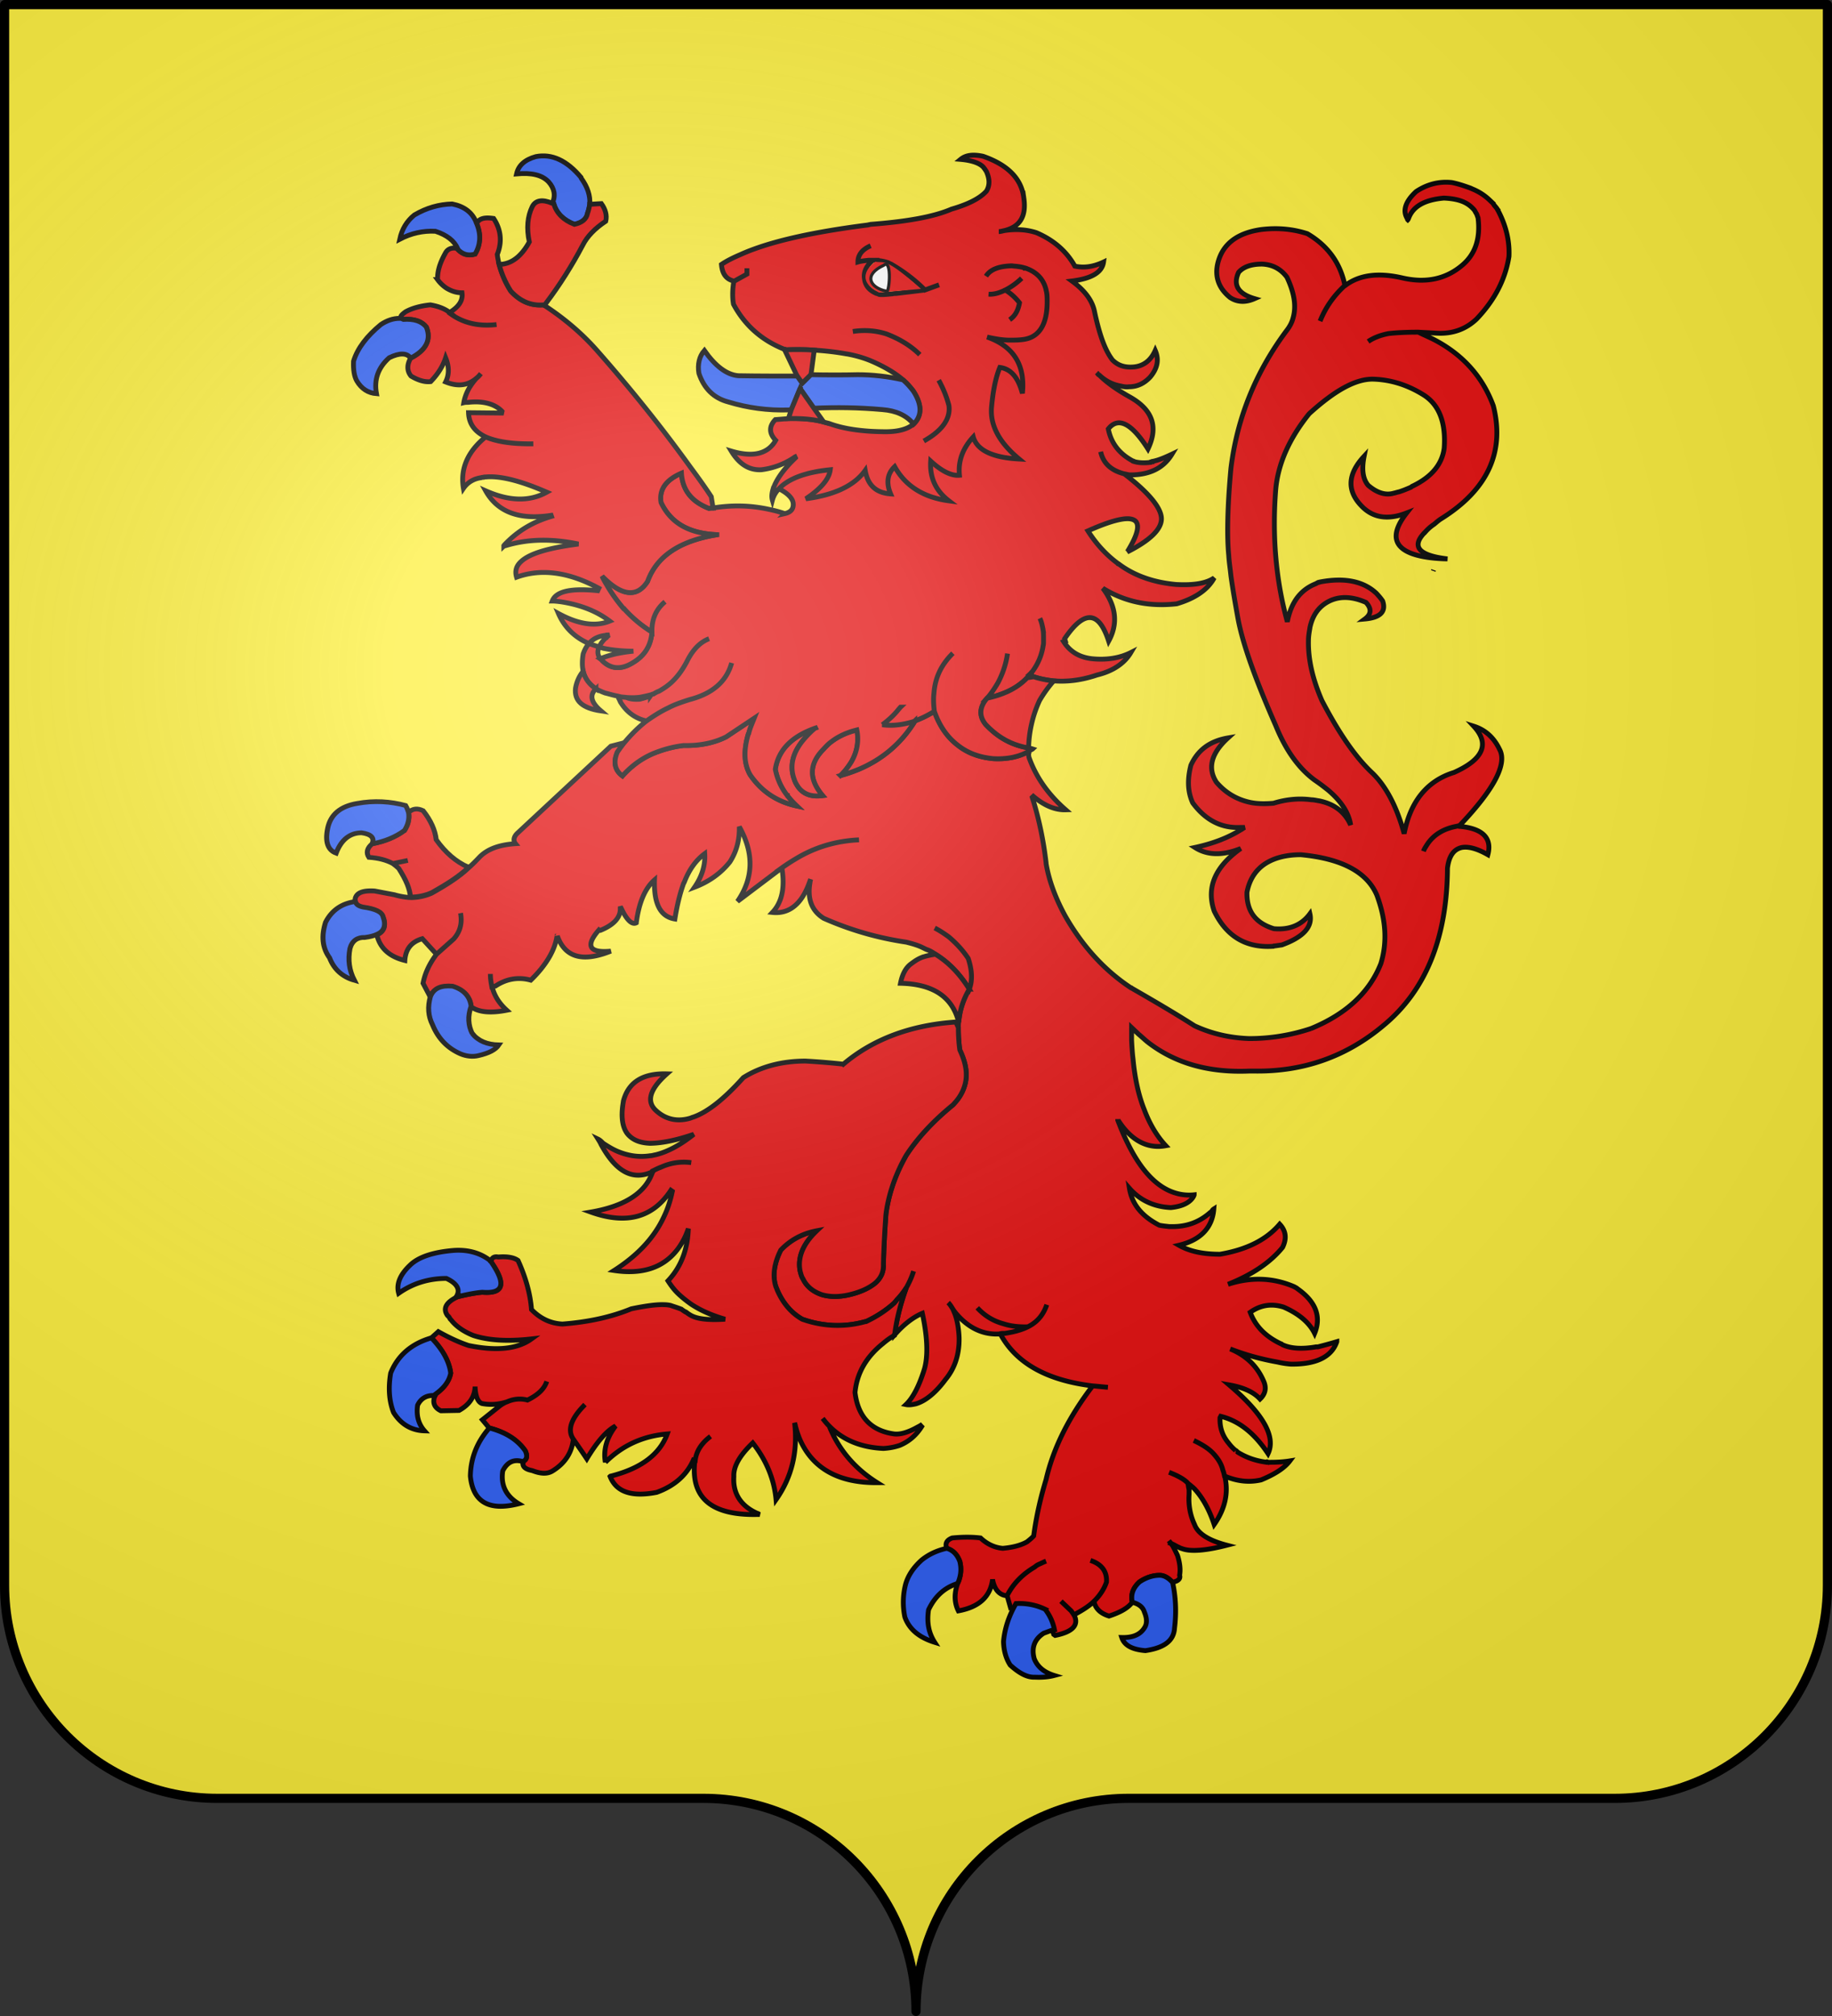
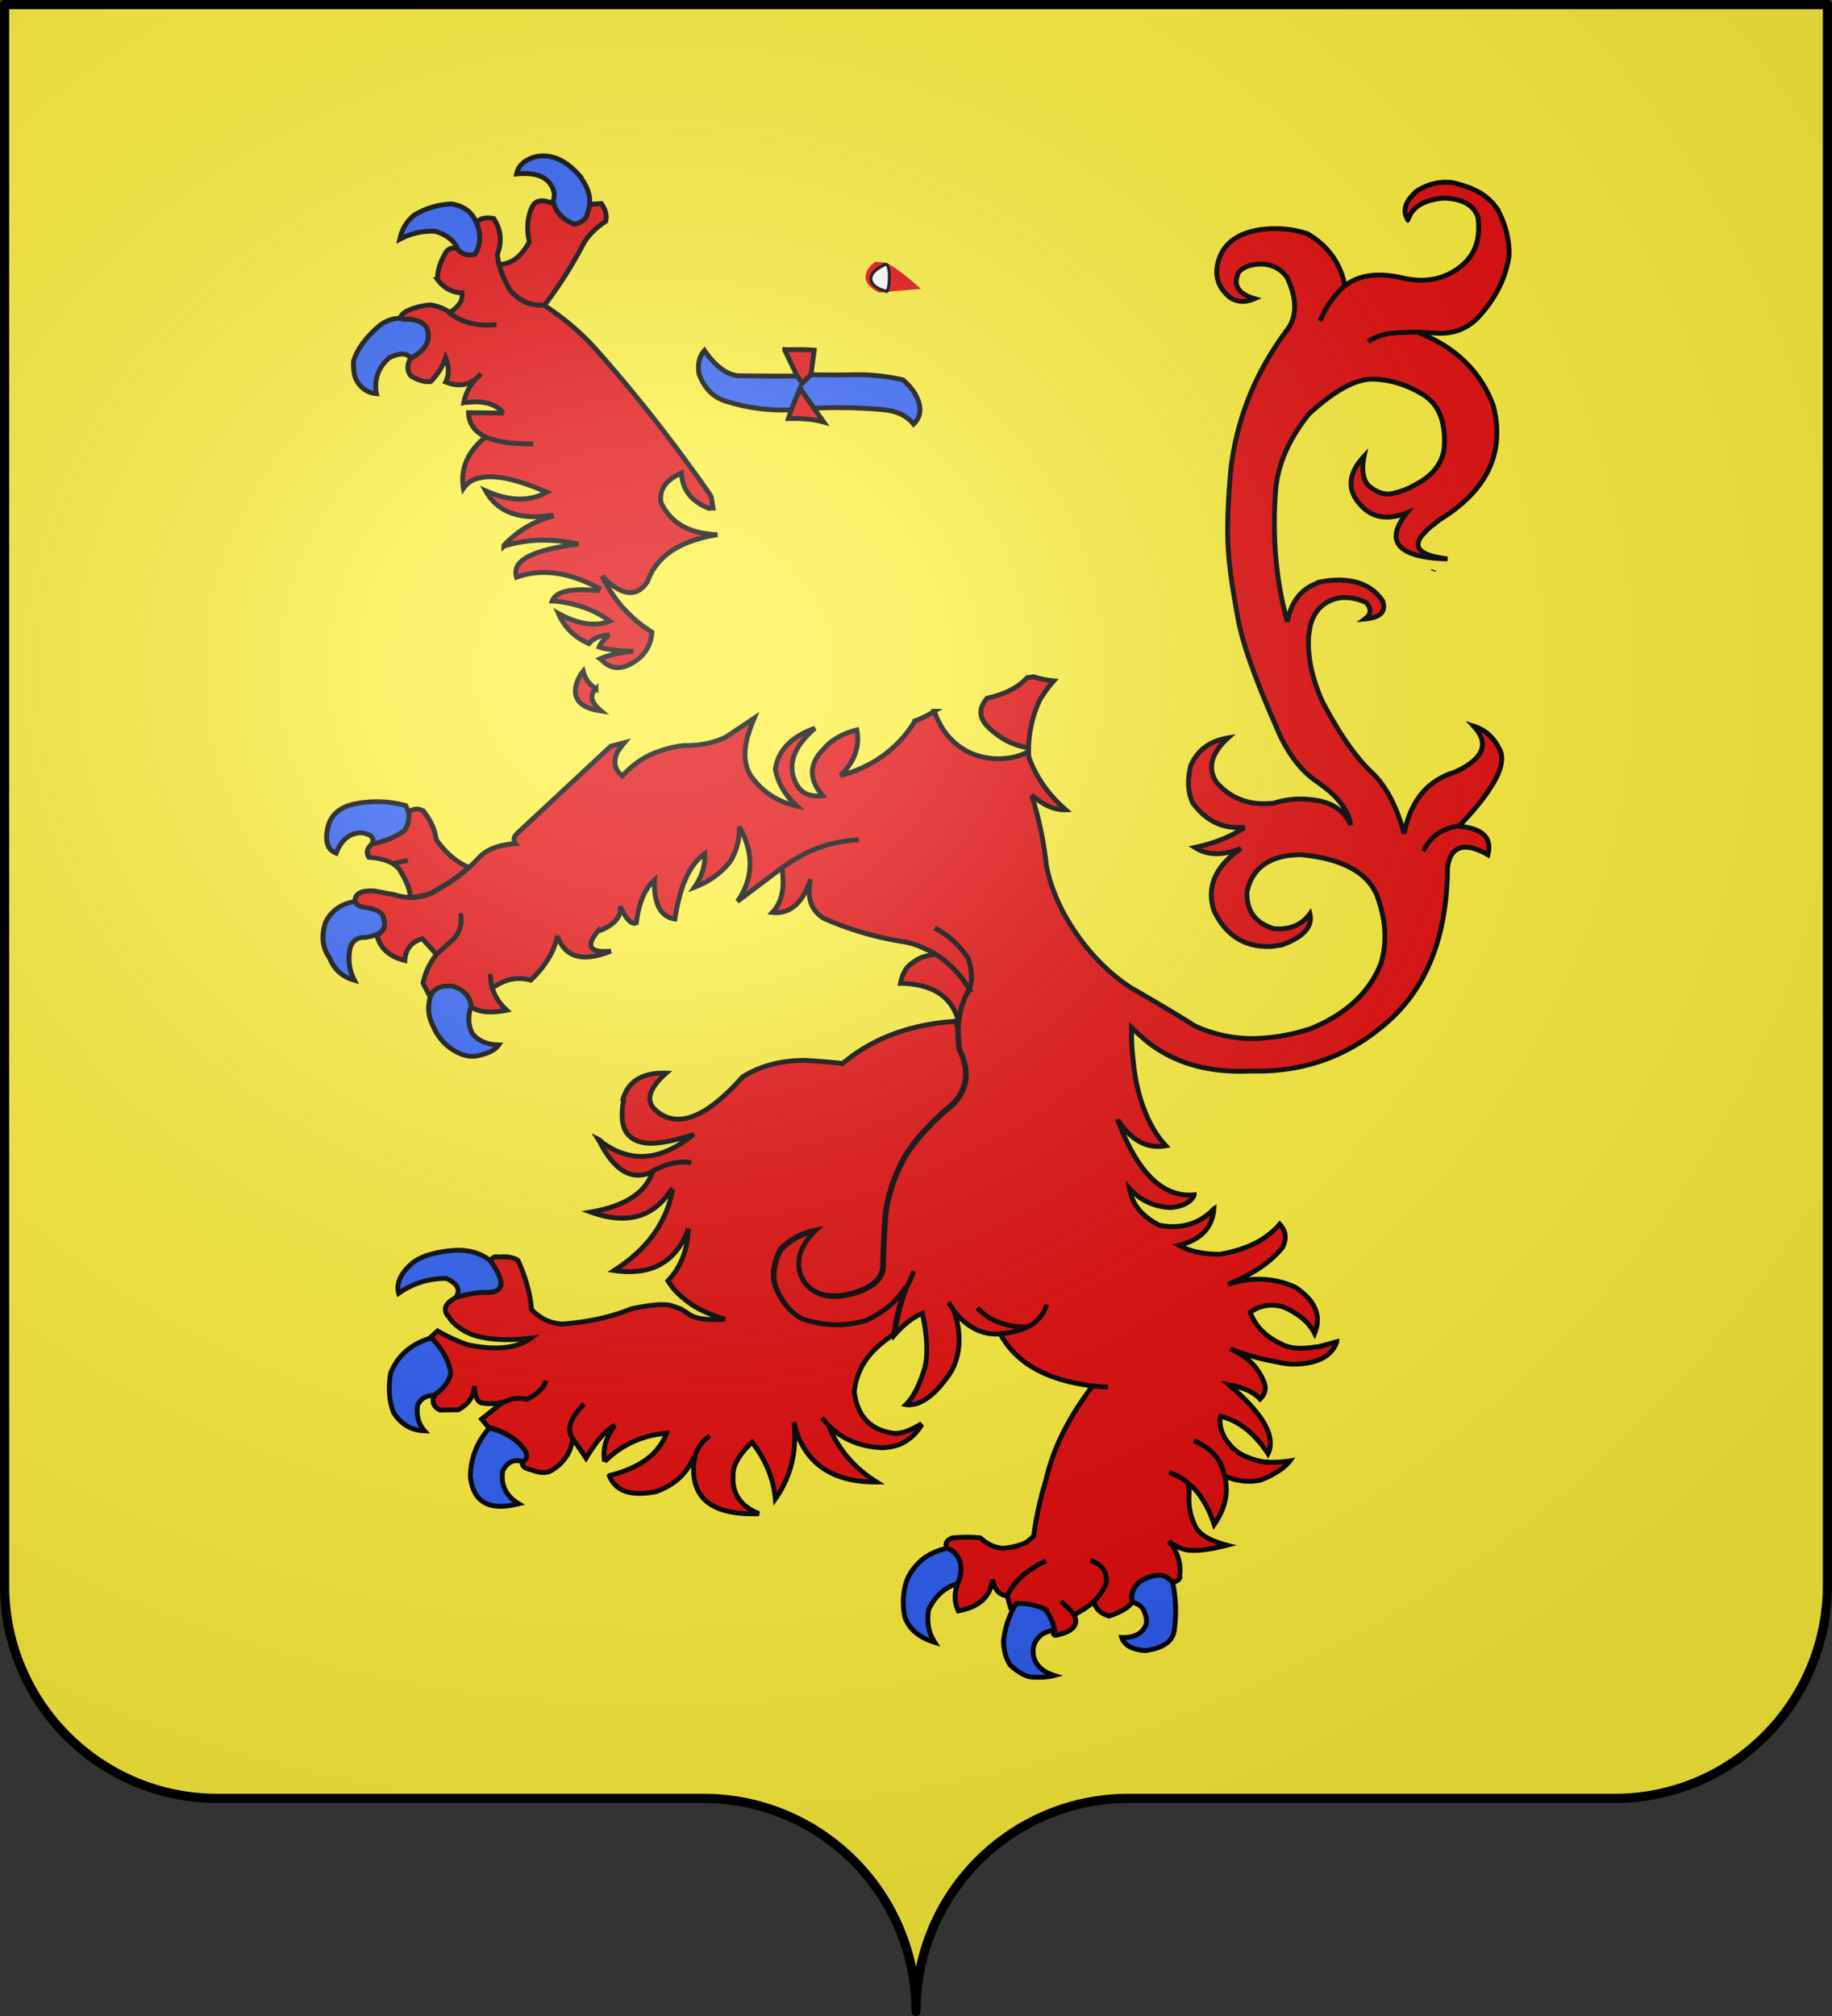
<svg xmlns="http://www.w3.org/2000/svg" xmlns:xlink="http://www.w3.org/1999/xlink" width="600" height="660" version="1.0">
  <rect width="100%" height="100%" fill="#333333" stroke="none" />
  <defs>
    <linearGradient id="a">
      <stop offset="0" style="stop-color:white;stop-opacity:.314" />
      <stop offset=".19" style="stop-color:white;stop-opacity:.251" />
      <stop offset=".6" style="stop-color:#6b6b6b;stop-opacity:.125" />
      <stop offset="1" style="stop-color:black;stop-opacity:.125" />
    </linearGradient>
    <linearGradient id="b">
      <stop offset="0" style="stop-color:white;stop-opacity:0" />
      <stop offset="1" style="stop-color:black;stop-opacity:.646" />
    </linearGradient>
    <radialGradient xlink:href="#a" id="c" cx="285.186" cy="200.448" r="300" fx="285.186" fy="200.448" gradientTransform="matrix(1.551 0 0 1.35 -227.894 -51.264)" gradientUnits="userSpaceOnUse" />
  </defs>
  <path d="M300 658.5c0-38.505 31.203-69.754 69.65-69.754h159.2c38.447 0 69.65-31.25 69.65-69.754V1.5H1.5v517.492c0 38.504 31.203 69.754 69.65 69.754h159.2c38.447 0 69.65 31.25 69.65 69.753z" style="fill:#fdef3c;fill-opacity:1;fill-rule:nonzero;stroke:none;stroke-width:5;stroke-linecap:round;stroke-linejoin:round;stroke-miterlimit:4;stroke-dashoffset:0;stroke-opacity:1" />
  <path d="M-28.25 128.442c-.061-.061-.061-.122-.061-.122-.181-.307-.362-.49-.543-.736-.061-.123-.12-.184-.12-.245l-.666-.675a9.012 9.012 0 0 0-2.9-1.961c-.06-.062-.18-.062-.24-.123-.967-.368-1.933-.735-3.081-.98-2.115-.246-4.108.306-5.92 1.593-1.812 1.778-2.295 3.433-1.45 4.843 0 .061 0 .123.061.184.06-.061.06-.184.121-.245.724-2.146 2.657-3.31 5.859-3.617 1.39.061 2.537.306 3.383.736a4.885 4.885 0 0 1 1.691 1.41c.121.183.181.367.302.551.121.184.181.49.302.797.423 3.617-.423 6.375-2.537 8.337-2.718 2.513-6.04 3.31-10.027 2.33-3.987-.981-7.127-.552-9.483 1.348h-.06c-1.813 1.778-3.203 3.862-4.109 6.314.906-2.452 2.296-4.536 4.108-6.314v-.061c-.785-4.046-2.9-7.05-6.222-9.134-2.295-.797-4.832-1.104-7.67-.736-3.988.613-6.404 2.575-7.188 5.946-.544 2.391.12 4.475 2.053 6.13 1.147.797 2.477.92 4.047.184-2.718-.858-3.624-2.39-2.657-4.658.724-.92 1.993-1.472 3.865-1.472 1.752.062 3.14.859 4.168 2.33 1.208 2.758 1.57 5.088 1.027 7.172-.182.797-.544 1.532-1.027 2.207-5.195 7.417-8.276 15.57-9.302 24.52-.605 7.05-.665 12.199-.363 15.448.06 1.164.242 2.33.363 3.617.302 2.329.724 4.965 1.208 7.785.785 4.352 2.839 10.543 6.222 18.758 1.63 4.291 3.744 7.54 6.462 9.686a36.14 36.14 0 0 1 2.235 1.777c2.175 1.962 3.443 4.046 3.745 6.192-.966-2.33-2.718-3.74-5.255-4.291-.423-.062-.845-.184-1.268-.184-2.114-.307-4.229-.062-6.282.613-1.33.122-2.598.122-3.745-.123-2.296-.49-4.229-1.716-5.739-3.616-1.51-2.514-.845-5.149 1.933-7.847-3.02.552-5.013 2.146-6.16 4.843-.605 2.513-.544 4.72.301 6.681 2.114 3.065 4.772 4.536 7.973 4.353h.665c-.241.122-.422.307-.665.428-2.114 1.411-4.65 2.453-7.61 3.127 2.053 1.41 4.59 1.471 7.61.184-4.288 3.25-5.738 6.927-4.409 11.096 1.993 4.413 5.195 6.559 9.725 6.252h.061c.06-.06.12-.06.241-.06.423-.063.786-.123 1.208-.185 3.624-1.41 5.134-3.25 4.651-5.517-1.39 2.023-3.443 2.88-5.98 2.636-3.02-.981-4.53-3.065-4.47-6.436.363-2.023 1.209-3.556 2.477-4.66 1.51-1.287 3.686-2.023 6.464-2.023 6.765.675 10.993 3.065 12.624 7.172 1.51 4.353 1.751 8.337.664 12.138-1.872 5.088-5.738 8.95-11.597 11.524a30.405 30.405 0 0 1-10.269 1.778c-3.201-.123-6.221-.858-9.06-2.268-3.504-2.39-7.067-4.598-10.45-6.681 0-.062-.12-.062-.12-.062-4.35-3.065-7.974-7.294-10.874-12.69-1.57-3.064-2.718-6.251-3.2-9.378v-.123c-.424-3.862-1.148-7.724-2.296-11.585l.181-.184c1.812 1.654 3.624 2.452 5.376 2.39-2.9-2.697-4.953-5.824-6.101-9.318-.06-.306-.06-.55-.06-.92l-.302.062c-1.57.858-3.443 1.226-5.557 1.104-2.417-.246-4.35-1.043-5.98-2.452-1.692-1.41-2.96-3.372-3.806-5.947a16.712 16.712 0 0 1-3.261 1.717c0 .122-.06.184-.12.306-2.236 3.74-5.256 6.499-9.182 8.276a25.39 25.39 0 0 1-3.02 1.104c.724-.736 1.268-1.533 1.751-2.33 1.027-1.84 1.33-3.8.967-5.762-1.631.43-3.02 1.104-4.228 2.084-.484.368-.907.858-1.33 1.348-2.415 2.636-2.415 5.334-.12 8.215-1.752.244-3.02-.184-3.926-1.349a5.795 5.795 0 0 1-.725-1.349c-.06-.183-.06-.244-.121-.367-.785-2.514-.06-5.027 2.174-7.54.423-.491.846-.92 1.33-1.349-3.866 1.47-6.101 3.862-6.585 7.294.302 1.655.967 3.25 1.994 4.66 0 .061.12.184.18.244.363.491.847 1.042 1.33 1.533l.06.062c-3.201-.736-5.799-2.514-7.731-5.517-1.027-1.901-1.148-4.291-.302-7.295l.06-.061c.181-.859.544-1.717.906-2.698l-4.651 3.31c-1.933 1.043-4.289 1.594-7.007 1.533h-.06c-1.45.184-2.84.551-4.108 1.042-2.356.858-4.349 2.33-6.04 4.353-1.269-.981-1.57-2.452-.846-4.23.363-.551.725-1.104 1.148-1.655l-2.235.613-15.403 15.326c-.725.674-.846 1.41-.423 1.96-2.537.185-4.53.859-5.92 2.33-.603.675-1.147 1.288-1.872 1.962-1.63 1.655-3.745 3.065-6.1 4.475a8.17 8.17 0 0 1-3.564.797 11.837 11.837 0 0 1-2.417-.43l-.18-.06-3.323-.675c-1.812-.123-2.9.245-3.201 1.226-.06.245-.06.49 0 .735.12.49.483.797 1.268.981 2.054.307 3.141.858 3.322 1.717.544 1.533.181 2.574-1.027 3.127.544 2.39 2.115 3.861 4.651 4.536.121-2.024 1.088-3.31 2.9-3.863l2.356 2.759 2.839-2.697c1.087-1.288 1.45-2.82 1.147-4.597.302 1.777-.06 3.31-1.147 4.597l-2.84 2.697c-1.207 1.717-1.932 3.433-2.234 5.149l1.208 2.452c.543-1.471 1.751-2.023 3.684-1.839 1.873.613 2.9 1.839 3.08 3.555 1.27.982 3.263 1.165 5.92.613-1.268-1.226-2.053-2.574-2.416-4.107l-.06-.061c-.12-.674-.242-1.471-.242-2.268 0 .797.121 1.594.242 2.268l.604-.123c1.812-1.287 3.805-1.655 5.86-1.042 2.536-2.636 3.986-5.272 4.348-7.784.06 0 .06 0 .06-.062 1.27 3.8 4.168 4.72 8.88 2.697-3.564.368-4.289-.92-1.993-3.74.06.062.12.062.241.062 2.114-.92 3.262-2.146 3.322-3.678v-.552c.06.123.182.307.182.43l.06.06c.906 2.024 1.752 2.76 2.416 2.391.423-3.555 1.45-6.13 3.02-7.6-.12 4.229.967 6.498 3.383 6.927.362-2.452.846-4.537 1.45-6.315.06-.061.06-.184.12-.244.846-2.33 1.994-3.924 3.383-5.027.12 1.961-.423 3.984-1.691 5.946 2.416-.981 4.349-2.452 5.859-4.475 1.148-1.9 1.63-3.984 1.57-6.253 2.477 4.72 2.356 9.134-.302 13.241l7.37-5.946a30.895 30.895 0 0 1 2.295-1.594c3.201-2.084 6.705-3.187 10.51-3.371-3.805.184-7.309 1.287-10.51 3.371a30.71 30.71 0 0 0-2.295 1.594c.543 3.556 0 6.13-1.57 7.908 2.717.306 4.771-1.41 6.04-5.027.12-.306.18-.55.302-.857-.665 3.249.06 5.517 2.174 6.927 4.41 2.083 9 3.494 13.712 4.229.664.184 1.329.368 1.933.613.483.184.906.429 1.389.675.543.184 1.026.49 1.51.857 2.234 1.472 4.046 3.494 5.618 6.192.543-1.47.483-3.31-.182-5.455-.906-1.471-1.994-2.697-3.202-3.801-.785-.613-1.57-1.164-2.355-1.594.785.43 1.57.98 2.355 1.594 1.208 1.104 2.296 2.33 3.202 3.8.665 2.146.725 3.985.182 5.456-.061 0-.121.062-.061.123-.967 1.777-1.51 3.616-1.692 5.7-.06.307-.06.675-.06.982 0 1.288.06 2.636.24 3.984.846 1.901 1.209 3.617 1.028 5.21-.182 1.472-.786 2.882-1.812 4.108-.121.123-.182.245-.363.429-3.443 3.003-5.98 6.007-7.792 9.011-1.812 3.433-2.9 6.927-3.322 10.36a203.544 203.544 0 0 0-.423 8.888c.06 1.288-.362 2.39-1.329 3.31-.966.858-2.356 1.594-4.288 2.084-1.692.429-3.262.429-4.591 0-1.51-.551-2.537-1.47-3.141-2.82-.242-.368-.363-.92-.483-1.41-.423-2.39.483-4.781 2.778-7.111-2.416.49-4.41 1.655-5.98 3.433-1.087 2.33-1.389 4.475-.845 6.375.06.245.18.429.241.675.967 2.39 2.356 4.107 4.168 5.21 3.383 1.288 6.946 1.47 10.45.43.06 0 .181 0 .241-.063a18.769 18.769 0 0 0 4.591-3.249c.06-.122.181-.183.242-.306.06-.061.12-.184.181-.245a12.949 12.949 0 0 0 1.57-2.146c-1.026 3.004-1.63 5.763-1.932 8.276v.062c1.51-1.84 3.08-3.127 4.59-3.8.846 4.168.967 7.478.363 9.807-.845 2.943-1.873 5.15-3.08 6.375.543.122 1.086 0 1.63-.122 1.57-.49 3.262-1.901 4.953-4.353 1.57-2.023 2.295-4.536 2.235-7.417-.061-1.594-.302-3.004-.665-4.108l-.362-.92c-.242-.428-.484-.857-.786-1.163.302.306.543.735.786 1.164.18.306.362.552.604.858 1.933 2.39 4.228 3.616 6.825 3.556.121 0 .242 0 .423-.062.241-.062.423-.062.664-.062h.121c1.51-.244 2.779-.613 3.806-1.164-1.51.062-2.9-.122-4.108-.551-1.691-.49-3.14-1.472-4.288-2.82 1.147 1.348 2.597 2.33 4.288 2.82 1.208.429 2.598.613 4.108.551 1.63-.858 2.597-2.207 3.14-3.923-.543 1.716-1.51 3.065-3.14 3.923-1.027.551-2.296.92-3.806 1.164h-.12c-.242 0-.423 0-.665.062 2.597 5.21 7.732 8.276 15.342 9.257.786.06 1.692.184 2.537.245-.845-.062-1.751-.185-2.537-.245-3.987 5.578-6.524 11.034-7.732 16.612-.906 3.188-1.63 6.56-2.053 9.993-.302.368-.665.674-1.088 1.041a5.43 5.43 0 0 1-.845.43c-.845.368-1.933.612-3.201.735-1.329-.123-2.598-.736-3.685-1.84-1.39-.183-2.96-.183-4.712 0-.906.369-1.208.982-.906 1.84 1.027.306 1.752 1.103 2.175 2.33.302 1.287.181 2.451-.241 3.616-.061.123-.061.184-.121.307-.604 1.777-.544 3.432.12 4.842 3.444-.675 5.316-2.514 5.678-5.579.302 1.778 1.088 2.698 2.235 2.882h.181c.967-2.085 2.537-3.801 4.591-5.088.241-.246.543-.43.845-.552.363-.184.725-.368 1.027-.49-.302.122-.664.306-1.027.49a2.521 2.521 0 0 0-.845.552c-2.053 1.287-3.624 3.003-4.59 5.088l.664 2.513a9.193 9.193 0 0 1 3.141-.368c1.269.736 2.175 1.655 2.9 2.697.06 0 .06.062.12.062.363.613.725 1.226.906 1.961l.241.184c2.9-.613 3.988-1.839 3.141-3.617-.06 0-.06-.122-.12-.184l-.363-.551-1.691-1.717 1.691 1.717c.12.184.241.368.363.551.06.062.06.184.12.184l.242-.184c1.147-.674 2.174-1.348 2.96-2.145 1.026-1.042 1.75-2.207 2.174-3.494.12-1.9-.786-3.188-2.657-3.862 1.872.674 2.778 1.961 2.657 3.862-.423 1.288-1.147 2.452-2.175 3.494l.181.245c0 .122.121.307.182.49.422.858 1.147 1.41 2.235 1.778 1.932-.675 3.202-1.471 3.865-2.452-.302-1.348.121-2.574 1.208-3.617 1.027-.735 2.175-1.164 3.323-1.164.724 0 1.45.429 2.114 1.226h.06c.906-.184 1.329-.613 1.148-1.226.181-1.164 0-2.268-.302-3.372-.06-.122-.06-.244-.121-.306a20.405 20.405 0 0 0-.785-1.655c-.121-.122-.242-.307-.363-.429a.468.468 0 0 0-.12-.245l-.061-.061.06.06c.06.062.121.124.121.246.12 0 .182.122.302.184.423.184.725.43 1.147.613.182.123.363.184.544.245 1.39.551 3.865.368 7.43-.613-3.08-.858-4.833-2.084-5.376-3.678-.724-1.655-1.026-3.433-.906-5.333v-.797c-.06-.307-.12-.735-.182-1.165-.483-.613-1.51-1.288-3.14-1.961 1.63.674 2.657 1.348 3.14 1.961.364.307.725.613 1.088.981 1.269 1.471 2.416 3.556 3.262 6.314 1.812-2.758 2.416-5.639 1.751-8.582 0-.061 0-.061-.06-.122-.061-.306-.122-.613-.242-.92-.241-1.103-.786-2.023-1.57-2.942-.786-.92-1.934-1.655-3.262-2.33 1.328.675 2.477 1.41 3.261 2.33.785.92 1.329 1.839 1.571 2.943.12.306.181.613.241.92.061.06.061.06.061.121 2.053.92 4.047 1.165 6.04.675 2.235-.981 3.866-2.084 4.772-3.372-1.39.245-2.657.245-3.745.245-.06-.122-.06-.122-.06 0-1.873-.245-3.444-.858-4.833-1.777l-.241-.245c-.06-.062-.06-.062-.12-.062a7.291 7.291 0 0 1-1.148-1.287c-1.027-1.288-1.51-2.759-1.45-4.536l.12-.245c3.021.797 5.618 3.003 7.853 6.62 1.33-3.003-.785-7.05-6.463-12.198 2.296.43 4.047 1.226 5.134 2.513.967-.98 1.088-2.083.544-3.31-1.087-2.636-2.96-4.475-5.497-5.578a39.263 39.263 0 0 0 7.853 2.33c.724.184 1.449.306 2.234.368 4.168.06 6.765-1.288 7.612-3.985a71.456 71.456 0 0 1-3.141.92h-.302c-2.356.429-4.168.306-5.558-.369-.12-.061-.18-.184-.302-.184-2.537-1.287-4.228-3.126-5.073-5.578 1.691-1.288 3.563-1.595 5.557-.92 2.477 1.164 4.228 2.697 5.134 4.66 1.148-3.004.182-5.64-2.838-7.908-.182-.185-.363-.245-.544-.368-3.443-1.594-7.128-1.778-10.993-.43 4.047-1.716 7.067-3.922 9.06-6.558.725-1.595.544-2.943-.483-4.107-2.235 2.82-5.557 4.535-9.906 5.333-2.779 0-5.014-.491-6.826-1.595 3.624-.919 5.557-3.126 5.8-6.436-.182.123-.242.245-.364.429-.12.123-.24.184-.422.368-1.692 1.532-3.685 2.33-6.04 2.33h-.544c-.544-.062-1.148-.123-1.691-.245-2.9-1.594-4.53-3.74-4.953-6.56 1.75 2.146 4.107 3.31 6.885 3.434 1.692-.185 2.9-.736 3.564-1.655.12-.184.242-.369.302-.613a7.358 7.358 0 0 1-3.08-.307c-3.866-1.226-7.008-5.579-9.605-12.935v-.184.062c0 .062 0 .062.06.122 2.115 3.556 4.833 5.15 7.914 4.537-1.45-1.656-2.658-3.801-3.564-6.376-.966-2.574-1.57-5.578-1.872-9.01-.121-1.042-.181-2.146-.242-3.31v-2.269l1.148 1.165c.483.43.966.92 1.449 1.349 4.53 3.8 10.148 5.517 16.913 5.21H-68.602c8.036.12 15.164-2.515 21.325-8.032 7.066-6.191 10.63-15.57 10.69-27.953.242-2.146 1.028-3.372 2.417-3.678 1.088-.184 2.477.184 4.29 1.287.724-2.942-.847-4.659-4.652-5.027h-.06c-.061-.06-.182-.06-.242-.06-2.416.428-4.168 1.593-5.255 3.493-.181.307-.363.613-.483.981.12-.368.302-.674.483-.98 1.087-1.902 2.839-3.066 5.255-3.495.06-.061.181-.061.242-.061 5.738-6.437 7.972-10.973 6.644-13.548-.906-2.023-2.296-3.433-4.29-4.107 2.719 3.127 1.632 5.885-3.26 8.214-4.47 1.471-7.249 5.15-8.276 10.85-1.208-4.72-2.96-8.337-5.255-10.727-2.839-2.82-5.617-7.173-8.396-12.874-1.57-3.862-2.295-7.356-2.234-10.605 0-.796.12-1.532.24-2.268v-.061c.424-2.084 1.33-3.494 2.719-4.414 1.873-1.226 4.107-1.226 6.584-.06.966 1.102.906 2.083-.181 2.941 2.536-.245 3.563-1.287 2.959-3.187-.302-.49-.665-.92-1.027-1.349-2.114-2.145-5.255-2.88-9.423-2.023-.06.062-.12.062-.242.062-.12.06-.302.184-.422.245-2.598 1.103-4.108 3.371-4.712 6.743-1.872-7.234-2.536-15.019-1.932-23.417.362-4.475 2.174-9.011 5.556-13.486 4.29-4.169 7.792-6.253 10.753-6.13 2.9.122 5.617 1.042 8.274 2.82 2.598 1.777 3.686 4.965 3.384 9.44-.363 2.881-2.114 5.088-5.196 6.682-.18.061-.24.184-.362.245-.544.245-1.208.552-1.933.797-.302.061-.604.184-.906.245-1.39.43-2.839-.123-4.228-1.41-.906-1.165-1.088-2.881-.665-5.15-2.718 3.127-2.9 6.07-.483 8.767 1.932 2.207 4.47 2.575 7.55 1.287-3.383 4.598-1.873 7.356 4.591 8.03.665.062 1.39.123 2.175.123-4.893-.613-6.101-2.268-3.625-4.843a7.3 7.3 0 0 1 1.39-1.287c.423-.368.786-.736 1.269-1.042 7.671-5.15 10.51-11.831 8.577-19.984-1.752-5.088-5.013-9.073-9.906-11.77-.785-.429-1.63-.797-2.537-1.287-1.751 0-3.383.061-4.952.245-1.45.307-2.537.797-3.384 1.41.846-.613 1.933-1.103 3.384-1.41 1.57-.184 3.2-.245 4.952-.245 1.027.061 2.114.123 3.202.184 2.536.122 4.712-.736 6.463-2.513 2.96-3.31 4.771-6.989 5.376-11.096.12-2.758-.484-5.516-1.873-8.275z" style="fill:#e20909;fill-opacity:1;stroke:#000;stroke-width:.832;stroke-miterlimit:4;stroke-dasharray:none;stroke-opacity:1" />
  <path d="M-106.896 126.42c-.363-3.495-2.657-5.947-6.765-7.48-1.63-.367-2.839-.245-3.745.552 1.994.184 3.262.736 3.806 1.41.181.245.302.43.483.736.544 1.287.605 2.452 0 3.494-1.087 1.287-3.02 2.33-5.799 3.188-2.9 1.348-7.37 2.206-13.41 2.697-.18.061-.362.061-.483.122h-.06c-9.423 1.288-16.49 3.004-21.141 5.272-1.208.552-2.235 1.104-3.081 1.717.12 1.655.785 2.636 2.054 2.942v.061l2.174-1.287v-1.042 1.042l-2.174 1.287c-.242 1.533-.242 2.881-.06 4.046 1.872 3.74 4.71 6.437 8.516 8.03h.06l.061.062c1.691-.061 3.322-.061 4.772.061a41.54 41.54 0 0 1 5.376.674h.06c1.57.307 2.9.736 4.108 1.288 2.114.98 3.866 2.084 5.194 3.31.665.613 1.209 1.287 1.692 1.962 1.45 2.39 1.51 4.352.06 5.885-.12.06-.181.122-.241.183-.846.675-2.235 1.165-4.35 1.165-3.805 0-6.946-.49-9.302-1.41-.302-.122-.664-.184-1.027-.306-1.63-.49-3.624-.675-5.859-.613-.664.061-1.45.122-2.174.184-1.087 1.226-1.027 2.452.06 3.678-1.268 2.39-3.745 3.065-7.37 1.9 1.33 2.33 2.96 3.433 5.014 3.31a11.916 11.916 0 0 0 5.558-2.268l.362-.184c-.12.061-.242.123-.242.307-1.872 1.9-3.08 3.678-3.624 5.21v.062c-.06 0-.06 0-.06.06-.242.798-.363 1.533-.181 2.208.18-.736.543-1.41 1.087-2.023 1.57-1.778 4.41-2.943 8.517-3.372-.181 1.655-1.57 3.372-4.047 5.15 4.832-.675 8.094-2.391 9.845-5.027.423 2.636 1.813 3.984 4.229 4.168-.786-1.961-.544-3.616.664-4.842 1.752 3.371 4.712 5.455 9 6.068-2.175-1.777-3.202-4.107-3.02-7.05 1.873 1.84 3.443 2.637 4.771 2.514-.241-2.513.544-4.781 2.296-6.804.604 2.33 3.14 3.678 7.611 3.923-3.322-2.943-4.772-5.946-4.591-9.011.242-3.127.725-5.517 1.39-7.234 1.811.245 3.02 1.717 3.744 4.598.483-5.027-1.449-8.337-5.859-9.992 1.27.306 2.537.551 3.745.551.785 0 1.51 0 2.295-.122 2.537-.368 3.927-2.575 3.927-6.62 0-.798 0-1.533-.182-2.146v-.061c-.422-1.84-1.51-3.065-3.2-3.74-.061-.061-.182-.061-.243-.061 0-.061-.12-.061-.12-.061a5.692 5.692 0 0 0-1.088-.246c-.302-.06-.664-.06-1.026-.122-2.114.061-3.564.613-4.29 1.839.726-1.226 2.176-1.778 4.29-1.84.363.062.724.062 1.026.123.423.062.725.123 1.088.246 0 0 .12 0 .12.06.061 0 .182 0 .242.062 1.691.675 2.779 1.9 3.201 3.74v.06c.182.614.182 1.35.182 2.146 0 4.046-1.39 6.253-3.927 6.62-.785.123-1.51.123-2.295.123-1.208 0-2.476-.245-3.745-.551 4.41 1.655 6.342 4.965 5.86 9.992-.726-2.881-1.934-4.353-3.746-4.598-.664 1.717-1.147 4.107-1.39 7.234-.18 3.065 1.27 6.068 4.592 9.01-4.47-.244-7.007-1.593-7.611-3.922-1.751 2.023-2.537 4.29-2.296 6.804-1.328.123-2.899-.674-4.771-2.513-.182 2.942.845 5.272 3.02 7.05-4.289-.614-7.249-2.698-9-6.07-1.208 1.227-1.45 2.882-.664 4.843-2.416-.184-3.806-1.532-4.229-4.168-1.751 2.636-5.013 4.352-9.845 5.026 2.476-1.777 3.866-3.494 4.047-5.149-4.108.43-6.947 1.594-8.517 3.372 1.45.797 2.235 1.655 2.356 2.513.12 1.042-.363 1.655-1.39 1.9a19.77 19.77 0 0 0-2.537-.735c-3.08-.736-6.1-.797-9.12-.307-.121 0-.182 0-.242.062-.242 0-.483 0-.665.06-2.96-1.225-4.41-3.31-4.59-6.252-2.537 1.165-3.745 2.881-3.383 5.21 1.63 3.679 4.712 5.518 9.363 5.702h.302-.302c-6.222 1.042-10.088 3.8-11.598 8.275-1.752 2.943-4.289 2.636-7.55-.92.18.491.483 1.043.724 1.472a27.6 27.6 0 0 0 2.84 4.291h.06a21.531 21.531 0 0 0 4.65 4.169c-.06-2.269.665-4.046 2.175-5.395-1.51 1.349-2.234 3.126-2.174 5.395-.181 2.39-1.208 4.168-3.141 5.394-1.933 1.287-3.564 1.165-4.953-.184-.181-.184-.302-.368-.483-.49-.423-.613-.544-1.288-.182-2.085l-1.69-.613c-.424.49-.726 1.104-.967 1.84-.182 1.164-.182 2.206 0 3.065.302 1.348 1.027 2.329 2.114 3.126.423.245.906.49 1.51.735.725.184 1.45.43 2.114.552.12.061.302.061.423.122.302.062.664.062 1.027.123.785.062 1.57.062 2.355-.062.544-.122 1.148-.245 1.752-.429.12-.061.242-.122.363-.122.302-.184.543-.368.906-.49.724-.43 1.51-.981 2.174-1.656.967-.98 1.752-2.145 2.477-3.617.966-2.084 2.174-3.432 3.684-4.045-1.51.613-2.718 1.961-3.684 4.045-.725 1.472-1.51 2.636-2.477 3.617-.664.675-1.45 1.226-2.174 1.655-.363.123-.604.307-.906.49-.121 0-.242.063-.363.123l-.12.184a9.656 9.656 0 0 1-1.571.552c-.121.061-.242.061-.242.061-.785.062-1.51 0-2.174-.306-.363-.062-.725-.062-1.027-.123-.121-.061-.302-.061-.423-.122.06.061.06.184.12.245 0 .122.122.306.182.429 0 .061.06.184.12.245 0 .061 0 .122.061.184 1.027 1.777 2.477 2.881 4.289 3.31 1.148-.858 2.295-1.655 3.624-2.33 1.087-.613 2.295-1.042 3.564-1.47 3.745-1.043 6.1-3.188 6.946-6.499-.845 3.31-3.201 5.456-6.946 6.499-1.269.428-2.477.857-3.564 1.47-1.329.675-2.476 1.471-3.624 2.33-1.329 1.104-2.537 2.39-3.685 3.862-.423.551-.785 1.104-1.147 1.655-.725 1.777-.423 3.25.845 4.23 1.692-2.024 3.685-3.495 6.04-4.353a17.548 17.548 0 0 1 4.108-1.042h.06c2.719.061 5.074-.49 7.007-1.533l4.651-3.31c-.362.982-.724 1.84-.906 2.697l-.06.062c-.846 3.003-.725 5.394.302 7.294 1.933 3.004 4.53 4.782 7.732 5.518l-.06-.062a14.968 14.968 0 0 1-1.33-1.533c-.06-.061-.18-.184-.18-.245a11.361 11.361 0 0 1-1.994-4.659c.483-3.433 2.718-5.824 6.584-7.294.181-.062.362-.123.483-.184-.12.061-.302.122-.483.184-.483.429-.906.857-1.33 1.348-2.234 2.514-2.959 5.027-2.174 7.54.06.123.06.184.121.368.181.49.423.92.725 1.349.906 1.165 2.175 1.594 3.926 1.348-2.295-2.88-2.295-5.578.121-8.214.423-.49.846-.98 1.329-1.348 1.208-.981 2.597-1.655 4.228-2.084.363 1.962.06 3.923-.966 5.762-.483.797-1.027 1.594-1.752 2.33a25.388 25.388 0 0 0 3.02-1.104c3.926-1.777 6.947-4.536 9.182-8.276.06-.122.12-.184.12-.306-.06.061-.18.061-.18.122h-.061c-1.752.552-3.443.797-5.135.552h-.06.06c1.088-.858 1.994-1.778 2.719-2.759.12-.122.18-.245.302-.368a11.208 11.208 0 0 1 0 0c-.121.123-.182.245-.302.368-.725.981-1.631 1.9-2.719 2.759h-.06.06c1.692.244 3.383 0 5.135-.552h.06c0-.061.121-.061.181-.122a16.678 16.678 0 0 0 3.262-1.717c-.12-1.103-.182-2.145-.06-3.249.18-2.697 1.207-5.026 3.14-7.05-1.933 2.024-2.96 4.353-3.14 7.05-.122 1.104-.061 2.146.06 3.25.845 2.574 2.114 4.535 3.806 5.945 1.63 1.41 3.563 2.207 5.979 2.452 2.114.123 3.987-.245 5.557-1.103.06-.062.181-.123.302-.184h.06c0-.062.121-.123.182-.184.12-.062.363-.184.423-.245-.182-.062-.423-.123-.665-.184-2.778-.491-5.074-1.839-7.128-4.169-1.147-1.533-1.026-3.065.241-4.659.725-.858 1.27-1.778 1.813-2.758-.543.98-1.088 1.9-1.813 2.758 2.96-.674 5.135-1.9 6.645-3.617.12-.122.242-.306.363-.428l.06-.062c.061-.123.182-.245.242-.368h.06-.06l.12-.122c1.027-1.472 1.631-3.004 1.873-4.72.06-.246.06-.43.06-.675v-.552c0-.49 0-.98-.06-1.47-.06 0-.06 0 0 0-.12-.736-.241-1.472-.543-2.146.302.674.422 1.41.543 2.145-.06 0-.06 0 0 0 .06.49.06.981.06 1.471v.552c0 .245 0 .43-.06.674-.241 1.717-.845 3.25-1.872 4.72-.061.062-.061.062-.061.123h-.06c-.062.123-.182.245-.242.368l-.06.062c.06.061.12.061.18.061.182.061.363.184.544.184 1.026.368 2.175.613 3.322.736 2.296.184 4.65-.123 7.188-1.042 2.597-.675 4.53-2.023 5.617-3.985-1.812.98-3.986 1.349-6.402 1.103-2.115-.245-3.685-1.226-4.772-3.065l.12-.06h.061-.059l-.12.06 2.295-.49-1.994.43-.12-.43c3.261-5.15 5.678-4.965 7.31.43 1.57-3.066 1.268-6.192-.967-9.38 3.624 2.39 7.67 3.31 12.262 2.759 3.14-.981 5.194-2.575 6.221-4.598-1.329.98-3.443 1.349-6.403 1.165-3.624-.368-6.826-1.533-9.423-3.617-.121 0-.181-.061-.181-.123-1.933-1.532-3.564-3.432-4.953-5.762 7.973-3.8 10.147-2.574 6.584 3.617 0 .061 0 .061-.061.123 3.745-2.023 5.677-3.985 5.677-5.885s-2.053-4.598-6.16-7.97c-2.236-.612-3.504-1.9-3.927-3.923.423 2.023 1.691 3.31 3.926 3.924.363.06.665.183 1.027.183 3.202 0 5.497-1.226 6.886-3.678-1.208.613-2.296 1.104-3.262 1.288-.06 0-.06 0-.06.061h-.12c-.122.061-.242.061-.242.123-1.027.122-1.933.061-2.658-.184 0-.062-.06-.062-.12-.062-2.176-1.226-3.625-3.065-4.108-5.7 1.63-2.207 3.865-1.043 6.584 3.555 1.751-3.923.785-6.927-2.96-9.195-2.175-1.287-3.866-2.575-5.134-3.923l-.12-.062c-.122-.122-.182-.245-.303-.367.121.122.181.245.302.367l.121.062c1.026 1.042 2.234 1.716 3.624 1.961.422.123.906.184 1.329.123 1.39 0 2.536-.613 3.504-1.717 1.208-1.532 1.51-3.065.845-4.72-.786 1.9-2.115 2.881-3.866 2.943-1.39.061-2.416-.368-3.261-1.288-.242-.367-.484-.735-.665-1.103-.906-1.716-1.63-4.168-2.296-7.479-.362-1.961-1.63-3.739-3.744-5.394 3.26-.43 5.013-1.533 5.254-3.372-1.57.797-3.14 1.104-4.771.736-1.329-2.575-3.443-4.598-6.403-5.946-1.63-.552-3.383-.675-5.255-.368-.302.061-.665.184-.967.184.302 0 .665-.123.967-.184 2.537-.673 3.624-2.512 3.201-5.7zm-3.322 16.366c-.967.49-1.873.675-2.537.613.665.062 1.57-.122 2.537-.613.121-.06.181-.122.241-.122.906-.49 1.812-1.165 2.718-2.084-.906.92-1.812 1.593-2.718 2.084a9.19 9.19 0 0 1 2.356 2.268c-.242 1.41-.725 2.33-1.63 3.004.905-.675 1.388-1.594 1.63-3.004a9.19 9.19 0 0 0-2.356-2.268c-.06 0-.12.061-.24.122zm-21.745-5.394c.906 0 1.691.123 2.537.43.12.06.302.183.483.244 2.175 1.349 4.047 2.881 5.618 4.598l2.355-.92-2.355.92-4.772.613c-.242 0-.423 0-.604.061a7.795 7.795 0 0 1-1.692 0c-.302-.061-.664-.061-.966-.061-1.208-.552-1.873-1.41-1.993-2.636-.182-1.165.302-2.268 1.389-3.249h-.725c-.544.061-1.148.123-1.752.307 0-1.226.665-2.207 2.115-2.882-1.45.675-2.115 1.656-2.115 2.882.604-.184 1.208-.246 1.752-.307h.725zm12.624 25.746c.302 2.33-1.087 4.475-4.167 6.314 3.08-1.839 4.47-3.984 4.167-6.314zm-4.832-9.01c-1.57-1.656-3.443-2.82-5.557-3.679-1.812-.613-3.624-.736-5.557-.429 1.933-.307 3.745-.184 5.557.43 2.114.857 3.987 2.022 5.557 3.677z" style="fill:#e20909;fill-opacity:1;stroke:#000;stroke-width:.832;stroke-miterlimit:4;stroke-dasharray:none;stroke-opacity:1" />
  <path d="m-142.232 157.683.544-4.353c-1.45-.122-3.08-.122-4.772-.061l-.06-.061h-.06v.122l2.053 4.598.846 1.287 1.45-1.532z" style="fill:#e20909;fill-opacity:1;stroke:#000;stroke-width:.832;stroke-miterlimit:4;stroke-dasharray:none;stroke-opacity:1" />
  <path d="m-144.044 160.135 2.296 3.494a78.436 78.436 0 0 1 11.355.245c2.296.184 4.047 1.042 5.195 2.575 1.45-1.533 1.39-3.495-.06-5.885-.483-.675-1.027-1.349-1.692-1.962a32.184 32.184 0 0 0-7.55-.92c-2.416.062-4.953.062-7.732 0l-1.45 1.533-.845-1.287c-3.443 0-6.705 0-9.785-.062-1.933-.183-3.806-1.716-5.618-4.475-.846 1.043-1.148 2.453-.906 4.046.846 2.698 2.477 4.414 4.893 5.088a28.95 28.95 0 0 0 10.087 1.41c.12-.061.242-.061.363-.061l1.45-3.74z" style="fill:#2b5df2;fill-opacity:1;stroke:#000;stroke-width:.832;stroke-miterlimit:4;stroke-dasharray:none;stroke-opacity:1" />
  <path d="m-141.748 163.629-2.296-3.494-1.45 3.739-.483 1.594c2.235-.062 4.229.122 5.86.613l-1.631-2.452zM-186.447 145.422c-.06 0-.12-.122-.181-.122-1.994.184-3.806-.552-5.437-2.452a17.658 17.658 0 0 1-1.933-4.72c-.12-.613-.241-1.165-.302-1.778.846-2.268.604-4.414-.604-6.375-1.51-.246-2.355 0-2.778.797-.06 0-.06 0-.06.06.785 1.962.664 3.801-.242 5.457-1.148.367-2.054.06-2.84-.797 0-.062 0-.123-.06-.184-.966-.245-1.69.061-2.053.858-.906 1.716-1.33 3.249-1.269 4.659a6.025 6.025 0 0 0 1.51 1.532c.786.49 1.57.797 2.537.797.181 1.349-.483 2.452-2.053 3.494-.06 0-.06 0-.06.062 2.174 1.777 4.771 2.452 7.852 2.084-3.081.368-5.678-.307-7.853-2.084 0-.062 0-.062.06-.062-.724-.613-1.812-1.103-3.2-1.348-1.692.184-3.081.613-4.108 1.226-.544.429-.786.674-.786.92-.06.183.121.306.423.428 1.752-.122 3.02.307 3.806 1.35.845 2.206 0 4.106-2.598 5.516-.664 1.226-.604 2.33.06 3.188 1.148.735 2.236 1.103 3.263.98 1.268-1.41 2.053-2.82 2.476-4.23.604 1.595.604 3.005 0 4.292 1.993.858 3.685.674 5.134-.674.242-.184.484-.49.725-.797-.241.306-.483.613-.725.797-1.147 1.348-1.872 2.82-2.114 4.352.242-.061.483-.061.725-.061 2.537-.307 4.47.306 5.618 1.593l-.06.307-5.497-.061c.06 1.961 1.026 3.371 2.838 4.29 1.813.859 4.47 1.288 7.913 1.227-3.443.061-6.1-.368-7.913-1.226-3.02 2.636-4.228 5.7-3.684 9.133.664-1.042 1.691-1.716 2.96-1.9.12-.061.241-.061.362-.061.06-.061.181-.061.242-.061h.12c2.417-.246 5.8.674 10.148 2.697-2.9 1.716-6.282 1.594-10.148-.245 1.994 3.8 5.618 5.21 10.873 4.352l.06.184c-3.14.98-5.677 2.636-7.792 5.026v.062l-.12.122v.062c.06-.062.18-.062.18-.062h.061c3.745-1.226 7.732-1.287 12.141-.306-4.892.674-8.033 1.655-9.483 3.065-.846.797-1.087 1.716-.785 2.82 4.107-1.594 8.698-.92 13.651 1.961l-.06.123-.121.306c-4.47-.49-6.947.123-7.55 1.84.483 0 .905.06 1.389.122 3.382.552 6.04 1.716 8.154 3.433-2.416 1.042-5.255.552-8.517-1.349.967 2.391 2.658 4.23 5.074 5.333.665-.858 1.631-1.348 2.9-1.47 0-.062 0-.062.06 0 .12-.062.302-.062.423-.062a1.852 1.852 0 0 0-.484.49c-.06.062-.18.123-.18.123-.484.49-.846 1.042-1.028 1.532.182.062.363.123.604.184.06.062.121.062.182.062 1.45.306 3.08.49 4.892.49-2.235.245-4.047.674-5.496 1.349.18.122.302.306.483.49 1.39 1.349 3.02 1.471 4.953.184 1.933-1.226 2.96-3.004 3.141-5.394a21.531 21.531 0 0 1-4.651-4.169h-.06a27.6 27.6 0 0 1-2.84-4.291c-.241-.43-.543-.98-.724-1.471 3.261 3.555 5.798 3.862 7.55.92 1.51-4.476 5.376-7.234 11.598-8.276-4.651-.184-7.732-2.023-9.363-5.701-.362-2.33.846-4.046 3.383-5.21.18 2.942 1.63 5.026 4.59 6.252.182-.061.423-.061.665-.061l-.302-2.023c-1.088-1.778-2.296-3.556-3.443-5.21-4.712-6.99-9.906-13.916-15.524-20.72-2.477-3.004-5.376-5.64-8.698-7.97z" style="fill:#e20909;fill-opacity:1;stroke:#000;stroke-width:.832;stroke-miterlimit:4;stroke-dasharray:none;stroke-opacity:1" />
  <path d="M-179.32 129.055a8.552 8.552 0 0 0 .363-1.594c.12-1.532-.363-3.065-1.39-4.597-.06-.062-.06-.123-.06-.184-2.355-3.004-4.832-4.23-7.49-3.678-1.872.552-2.9 1.594-3.201 3.065 2.476-.245 4.228.184 5.315 1.41.967 1.164 1.208 2.452.604 3.8.06 0 .121 0 .242.062.483 1.716 1.63 2.942 3.443 3.678 1.268-.307 1.993-.92 2.174-1.962z" style="fill:#2b5df2;fill-opacity:1;stroke:#000;stroke-width:.832;stroke-miterlimit:4;stroke-dasharray:none;stroke-opacity:1" />
  <path d="M-178.957 127.461a8.552 8.552 0 0 1-.363 1.594c-.18 1.042-.906 1.655-2.174 1.962-1.812-.736-2.96-1.962-3.443-3.678-.12-.062-.181-.062-.242-.062-1.63-.735-2.778-.551-3.322.613-.785 1.717-.966 3.801-.483 6.253-1.329 2.575-2.96 3.923-4.953 3.985h-.06a17.658 17.658 0 0 0 1.932 4.72c1.631 1.9 3.443 2.636 5.437 2.452.06 0 .12.122.18.122l.242-.429a76.662 76.662 0 0 0 6.101-10.298c.725-1.533 1.994-2.943 3.806-4.23.241-1.042-.06-2.145-.725-3.126l-1.933.122z" style="fill:#e20909;fill-opacity:1;stroke:#000;stroke-width:.832;stroke-miterlimit:4;stroke-dasharray:none;stroke-opacity:1" />
  <path d="M-197.743 130.833c-.06-.061-.06-.123-.06-.184-.664-1.778-1.993-2.82-3.987-3.249-2.174.061-4.228.674-6.282 1.962-1.268 1.103-2.053 2.513-2.416 4.29 1.873-1.041 3.866-1.532 5.92-1.41 1.933.675 3.14 1.717 3.684 3.066.06.061.06.122.06.184.786.858 1.692 1.164 2.84.797.906-1.656 1.027-3.495.241-5.456zM-206.078 149.223c-.786-1.042-2.054-1.471-3.806-1.349-.302-.122-.483-.245-.423-.429l-.18.246c-1.088 0-2.115.367-3.142 1.103-2.295 2.023-3.866 4.168-4.53 6.498-.06 1.532.12 2.697.544 3.494.785 1.41 1.872 2.145 3.261 2.268-.422-2.452.242-4.597 2.115-6.375 1.751-.92 2.96-.858 3.563.061 2.598-1.41 3.443-3.31 2.598-5.517z" style="fill:#2b5df2;fill-opacity:1;stroke:#000;stroke-width:.832;stroke-miterlimit:4;stroke-dasharray:none;stroke-opacity:1" />
  <path d="M-177.93 213.405c-1.087-.797-1.812-1.777-2.114-3.126-.665.857-1.088 1.9-1.269 3.003-.241 2.268 1.148 3.556 4.228 4.046-1.69-1.532-1.932-2.82-.845-3.923z" style="fill:#fdef3c;fill-opacity:1;stroke:#000;stroke-width:.832;stroke-miterlimit:4;stroke-dasharray:none;stroke-opacity:1" />
  <g style="fill:#2b5df2;fill-opacity:1;stroke:#000;stroke-width:1.367;stroke-miterlimit:4;stroke-dasharray:none;stroke-opacity:1">
    <path d="M141.097 380.7c.3 1.8-.1 3.5-1.1 5.2-2.4 1.899-5.4 3.199-8.9 3.899-1.4 1.2-1.7 2.601-.9 3.9 2.7.2 4.8.8 6.6 1.8l4.1-.9-4.1.9c.5.4 1.1.9 1.6 1.4 2 3.3 3.1 6 3.2 8.3 2 0 4-.4 5.9-1.3 3.9-2.301 7.4-4.601 10.1-7.301-3.5-1.6-6.4-4.3-8.9-8-.3-2.8-1.5-5.6-3.6-8.399-1.6-.799-2.9-.599-4 .501z" style="fill:#2b5df2;fill-opacity:1;stroke:#000;stroke-width:1.367;stroke-miterlimit:4;stroke-dasharray:none;stroke-opacity:1" transform="matrix(.604 0 0 .613 -294.266 2.04)" />
-     <path d="M139.997 385.9c1-1.7 1.4-3.4 1.1-5.2-.2-.601-.4-1.3-.8-2-4.2-1.2-8.7-1.5-13.3-.601-4.6.801-7.3 3.2-8.1 7.101-.8 4 0 6.399 2.3 7.3 1.4-3.9 3.8-5.9 7-5.9 2.7.4 3.6 1.5 2.9 3.2 3.5-.7 6.5-2 8.9-3.9zM128.597 408.1c-1.3-.3-1.9-.8-2.1-1.6-3.7.5-6.5 2.5-8.2 6-1.2 4-.9 7.4 1.1 10.3 1.2 3.3 3.5 5.5 6.8 6.5-1.4-2.899-1.8-5.899-1.2-9.2.6-2.3 2.1-3.3 4.1-3.199 1.4-.2 2.5-.5 3.3-.9 2-.9 2.6-2.6 1.7-5.1-.3-1.401-2.1-2.301-5.5-2.801zM158.597 444.7c-1.1-2.3-1.3-5-.3-7.9-.3-2.8-2-4.8-5.1-5.8-3.2-.3-5.2.6-6.1 3-.8 3-.6 5.7.6 8.2 1.6 4.1 4.2 6.8 7.7 8.399 1.6.7 3.3.9 4.9.5 2.9-.699 4.7-1.699 5.6-3.1-3.2-.099-5.6-1.099-7.3-3.299z" style="fill:#2b5df2;fill-opacity:1;stroke:#000;stroke-width:1.367;stroke-miterlimit:4;stroke-dasharray:none;stroke-opacity:1" transform="matrix(.604 0 0 .613 -294.266 2.04)" />
  </g>
  <path d="M-173.34 286.414c-.422 2.39-.302 4.291.423 5.578.242.43.544.736.906 1.042.786.613 1.752.92 3.02.981 1.873 0 4.29-.49 7.31-1.594-2.175 1.84-4.229 3.065-6.283 3.616-.362.062-.664.185-.966.185-1.873.307-3.624 0-5.316-.736-.845-.368-1.69-.92-2.476-1.47-.242-.245-.483-.552-.846-.736.181.306.363.613.483.92 2.477 4.903 5.316 6.498 8.578 4.842v-.123c.362-.184.664-.368.966-.49.121-.061.242-.123.423-.184a2.923 2.923 0 0 0-.423.184c-.302.122-.604.306-.966.49v.123c-1.148 3.74-4.59 6.13-10.269 7.172 5.92 2.268 10.33.98 13.289-3.862l.242.184c-.302 1.532-.725 3.003-1.33 4.352-1.63 3.862-4.47 7.05-8.335 9.686 3.02.49 5.618.122 7.61-1.042 2.115-1.226 3.746-3.371 4.712-6.375-.12 3.8-1.268 6.866-3.382 9.256.483.798 1.027 1.595 1.691 2.269a19.69 19.69 0 0 0 2.114 1.839c1.631 1.164 3.504 2.023 5.678 2.697-2.718.184-4.711 0-5.86-.797-.301-.185-.482-.368-.664-.491h-.06c-.362-.245-.604-.429-.664-.49-.906-.368-1.51-.552-1.812-.675a4.686 4.686 0 0 0-1.027-.122c-1.208-.062-3.02.183-5.497.735-3.201 1.41-6.946 2.33-11.416 2.697a6.933 6.933 0 0 1-2.779-.735c-.846-.43-1.63-1.042-2.356-1.84-.18-2.636-.906-5.578-2.235-8.704-.724-.552-1.812-.736-3.261-.613-.665-.123-1.027.061-1.208.674v.184c2.536 3.924 2.114 5.702-1.45 5.395-.846.062-2.235.307-4.108.797-1.933.981-2.476 2.084-1.69 3.31l.18.184c.121.122.182.307.302.49l.121.123c.846 1.165 2.114 2.084 3.685 2.759 2.416.858 5.617 1.103 9.664.613-2.295 1.777-5.738 2.207-10.45 1.164-1.389-.49-3.08-1.287-5.013-2.452l-1.148 1.103c1.933 2.146 2.96 4.23 3.202 6.253-.242 1.41-1.088 2.636-2.537 3.74 0 .122 0 .184-.06.245-.484 1.226-.121 2.145.966 2.697l3.02-.062c1.752-1.042 2.597-2.452 2.658-4.23.06 1.778.483 2.76 1.147 3.004 1.51.306 2.9.123 4.168-.307 1.148-.55 2.296-.613 3.383-.306 1.752-.92 2.778-1.961 3.201-3.31-.423 1.349-1.45 2.39-3.201 3.31-1.087-.307-2.235-.245-3.383.306-.362.123-.725.369-1.087.613l-3.02 2.575 1.148 1.471h.06c2.658.736 4.651 2.084 5.92 4.046.362.858.302 1.471-.303 1.84l-.06.061c-.181.858.302 1.348 1.51 1.594 1.329.552 2.477.674 3.383.061 2.053-1.348 3.201-3.249 3.443-5.639-1.027-1.594-.423-3.617 1.933-6.13-2.356 2.513-2.96 4.536-1.933 6.13.423.674 1.208 1.84 2.235 3.494 1.691-3.003 3.261-4.966 4.772-5.824-1.51 2.146-2.054 4.291-1.692 6.437v.062-.062c2.84-3.003 6.222-4.66 10.269-5.026-1.269 3.678-4.41 6.13-9.363 7.478-.06 0-.06 0-.12.062 1.026 2.758 3.563 3.678 7.731 2.82 3.02-1.165 5.014-3.127 6.101-5.762l.302.061c.181-1.655 1.087-3.065 2.537-4.23-1.45 1.165-2.356 2.575-2.537 4.23-.06.245-.12.43-.12.674-.484 6.192 3.02 9.134 10.449 8.95h.362c-.12-.061-.18-.061-.18-.061-.061-.122-.122-.122-.182-.122-2.718-1.288-4.107-3.494-3.926-6.498v-.123c-.06-1.716.966-3.678 3.14-5.885 2.296 3.126 3.565 6.498 3.867 10.053 2.657-4.046 3.624-8.582 3.08-13.608.06.184.06.306.121.429 0 .122 0 .184.06.306.182.735.423 1.533.725 2.268 2.114 5.088 6.403 7.662 12.806 7.601-3.745-2.513-6.403-5.885-7.973-10.053-.363-.368-.725-.858-1.088-1.348.363.49.725.98 1.088 1.348 2.295 2.514 5.315 3.8 9 3.984a9.747 9.747 0 0 0 2.718-.55c1.51-.676 2.718-1.779 3.624-3.311l-.12-.123.24-.306a5.42 5.42 0 0 1-.784.49c-1.51.92-2.84 1.349-3.866 1.227-3.866-.552-6.04-3.065-6.524-7.356.302-3.434 1.873-6.315 4.59-8.644.605-.551 1.209-1.042 1.934-1.47v-.123l.06-.062c.302-2.514.906-5.272 1.933-8.276a12.947 12.947 0 0 1-1.57 2.146c-.06.062-.121.184-.182.245-.06.122-.18.184-.241.306a18.768 18.768 0 0 1-4.59 3.25c-.061.061-.182.061-.243.061-3.503 1.042-7.067.858-10.45-.429-1.811-1.103-3.2-2.82-4.167-5.21-.06-.246-.181-.43-.242-.675-.543-1.9-.241-4.046.846-6.375 1.57-1.778 3.564-2.943 5.98-3.434-2.296 2.33-3.202 4.72-2.779 7.112.121.49.242 1.042.483 1.41.605 1.348 1.631 2.268 3.141 2.82 1.33.429 2.9.429 4.591 0 1.933-.49 3.322-1.226 4.289-2.084.966-.92 1.39-2.023 1.329-3.31.06-2.39.18-5.395.422-8.889.423-3.433 1.51-6.927 3.323-10.359 1.812-3.004 4.349-6.008 7.792-9.011.181-.184.24-.307.362-.43 1.027-1.225 1.631-2.635 1.812-4.106.181-1.594-.18-3.31-1.027-5.21a30 30 0 0 1-.24-3.985l-.423-.981c-7.55.55-13.772 3.065-18.665 7.478a108.57 108.57 0 0 0-6.282-.551c-3.926 0-7.43.98-10.33 2.942-3.14 3.74-5.858 6.069-8.274 6.988-.242.062-.423.184-.665.245-2.114.613-3.987.123-5.497-1.348-1.69-1.594-1.147-3.8 1.752-6.56-3.987-.125-6.343 1.469-7.189 4.718zM-104.298 215.489a22.066 22.066 0 0 1 2.356-3.494c-1.148-.123-2.296-.368-3.323-.736l-1.088.184c-1.51 1.717-3.684 2.943-6.644 3.617-1.268 1.594-1.39 3.126-.24 4.659 2.052 2.33 4.348 3.678 7.127 4.169a22.38 22.38 0 0 1 1.812-8.399zM-123.809 261.035c-.724.307-1.208.675-1.751 1.104-.906.675-1.51 1.839-1.812 3.494 5.315.123 8.517 2.33 9.604 6.682.06.061.06.061.06.184.181-2.085.725-3.924 1.692-5.701-.06-.062 0-.123.06-.123-1.57-2.697-3.383-4.72-5.617-6.192-.846.123-1.571.307-2.236.552z" style="fill:#e20909;fill-opacity:1;stroke:#000;stroke-width:.832;stroke-miterlimit:4;stroke-dasharray:none;stroke-opacity:1" />
  <path d="M-119.701 365.86c-1.57.367-2.96 1.042-4.168 2.084-1.329 1.287-2.235 2.696-2.657 4.29a13.586 13.586 0 0 0-.12 5.824c.724 2.146 2.355 3.617 4.952 4.475-1.027-1.716-1.329-3.555-1.027-5.762 1.027-2.33 2.598-3.923 4.772-4.659.06-.122.12-.184.181-.306.423-1.165.543-2.33.241-3.617-.422-1.226-1.147-2.023-2.174-2.33zM-103.366 376.665a9.178 9.178 0 0 0-3.019-.942 9.726 9.726 0 0 0-1.82-.071c-1.137 2.11-1.864 4.336-2.07 6.727.035 1.559.389 2.991 1.113 4.186 1.521 1.483 2.851 2.21 4.07 2.148 1.357.068 2.41-.068 3.24-.302-1.73-.569-2.8-1.582-3.314-2.952-.51-1.972.028-3.477 1.56-4.54l1.282-.503.51-.108c-.239-1.247-.692-2.455-1.552-3.643zM-82.25 371.867c-.665-.797-1.39-1.226-2.115-1.226-1.148 0-2.295.43-3.322 1.165-1.087 1.042-1.51 2.268-1.208 3.616 1.087.306 1.751.858 1.993 1.717.363.92.483 1.777.181 2.513-.664 1.41-1.932 2.084-3.926 2.023.423 1.41 1.752 2.146 3.926 2.33 3.141-.49 4.712-1.778 4.833-3.985.302-2.636.241-5.333-.302-8.03 0-.062 0-.062-.06-.123zM-200.884 321.233c1.873-.49 3.262-.736 4.108-.797 3.564.306 3.986-1.471 1.45-5.395-.06-.062-.06-.062-.121-.122-.06 0-.06-.123-.06-.123-1.632-1.349-3.685-1.962-6.041-1.778-3.503.307-5.92 1.226-7.248 2.636-1.631 1.655-2.296 3.31-1.873 4.966 2.356-1.777 5.014-2.636 7.913-2.636 1.872.92 2.416 2.084 1.57 3.372l.906-.369c-.241.062-.422.184-.604.246zM-205.233 328.527c-3.382 1.043-5.617 3.188-6.765 6.253-.423 2.697-.241 5.027.483 6.988 1.269 2.146 3.02 3.188 5.135 3.25-.967-1.165-1.39-2.637-1.148-4.537.544-1.226 1.51-1.839 2.9-1.716.06-.062.06-.123.06-.245 1.45-1.104 2.295-2.33 2.537-3.74-.242-2.023-1.269-4.107-3.202-6.253zM-195.568 344.527h-.06c-2.054 2.513-3.081 5.333-3.141 8.52.422 4.598 3.08 6.253 8.033 4.904-2.114-1.348-3.02-3.31-2.658-5.823.725-1.533 1.813-2.146 3.323-1.655h.06c0-.062 0-.062.06-.062.605-.368.665-.98.302-1.839-1.268-1.96-3.261-3.31-5.92-4.045z" style="fill:#2b5df2;fill-opacity:1;stroke:#000;stroke-width:.832;stroke-miterlimit:4;stroke-dasharray:none;stroke-opacity:1" />
  <path d="m-38.881 192.317-.06.184.06-.184z" style="fill:#e20909;fill-opacity:1;stroke:#000;stroke-width:.832;stroke-miterlimit:4;stroke-dasharray:none;stroke-opacity:1" />
  <path d="M490.508 68.696c-.12-.113-.12-.226-.12-.226-.358-.566-.715-.905-1.071-1.358-.12-.226-.239-.339-.239-.452l-1.312-1.245c-1.55-1.47-3.455-2.715-5.721-3.62-.12-.113-.358-.113-.476-.227-1.908-.678-3.814-1.357-6.08-1.81-4.17-.452-8.104.566-11.68 2.942-3.575 3.281-4.529 6.336-2.86 8.938 0 .113 0 .226.12.34.12-.114.12-.34.239-.453 1.429-3.96 5.243-6.11 11.56-6.675 2.742.113 5.005.565 6.675 1.357a9.513 9.513 0 0 1 3.337 2.603c.239.339.358.678.596 1.018.239.34.358.905.596 1.47.835 6.676-.834 11.767-5.005 15.388-5.364 4.639-11.92 6.11-19.785 4.3-7.868-1.81-14.064-1.019-18.713 2.489h-.119c-3.575 3.28-6.318 7.128-8.106 11.653 1.788-4.525 4.53-8.372 8.106-11.653v-.114c-1.55-7.467-5.722-13.01-12.277-16.858-4.53-1.47-9.535-2.036-15.135-1.357-7.868 1.13-12.635 4.752-14.184 10.974-1.072 4.413.239 8.26 4.053 11.315 2.263 1.47 4.886 1.697 7.984.339-5.363-1.584-7.151-4.413-5.243-8.599 1.43-1.697 3.933-2.715 7.627-2.715 3.456.113 6.197 1.584 8.224 4.3 2.383 5.09 3.098 9.39 2.026 13.237-.358 1.47-1.073 2.828-2.026 4.073-10.25 13.69-16.329 28.738-18.355 45.257-1.192 13.011-1.311 22.515-.715 28.512.119 2.15.477 4.3.715 6.675.596 4.3 1.43 9.165 2.384 14.37 1.55 8.032 5.601 19.46 12.277 34.622 3.217 7.92 7.388 13.917 12.752 17.877 1.668 1.131 2.98 2.148 4.41 3.28 4.291 3.62 6.793 7.468 7.39 11.428-1.908-4.3-5.364-6.903-10.37-7.92-.834-.114-1.668-.34-2.503-.34-4.172-.565-8.343-.114-12.395 1.132-2.622.225-5.125.225-7.39-.226-4.529-.905-8.343-3.168-11.323-6.676-2.98-4.638-1.667-9.502 3.814-14.482-5.959 1.018-9.892 3.96-12.157 8.938-1.191 4.64-1.071 8.711.596 12.332 4.172 5.657 9.416 8.372 15.733 8.034h1.312c-.477.225-.834.566-1.312.79-4.172 2.604-9.177 4.527-15.017 5.772 4.05 2.603 9.058 2.715 15.017.34-8.462 5.996-11.323 12.785-8.7 20.479 3.933 8.146 10.25 12.106 19.188 11.54h.12c.12-.113.239-.113.476-.113.835-.114 1.55-.226 2.384-.34 7.151-2.603 10.13-5.997 9.177-10.182-2.741 3.733-6.793 5.316-11.798 4.865-5.96-1.812-8.939-5.657-8.82-11.88.715-3.734 2.384-6.562 4.887-8.6 2.98-2.376 7.271-3.734 12.753-3.734 13.349 1.246 21.692 5.657 24.91 13.238 2.98 8.033 3.455 15.387 1.31 22.402-3.694 9.39-11.322 16.52-22.883 21.27a63.742 63.742 0 0 1-20.262 3.282c-6.316-.226-12.276-1.584-17.877-4.186-6.913-4.412-13.944-8.486-20.62-12.332 0-.114-.238-.114-.238-.114-8.58-5.657-15.731-13.463-21.453-23.42-3.1-5.658-5.364-11.54-6.317-17.311v-.227c-.835-7.127-2.264-14.255-4.53-21.382l.358-.34c3.576 3.054 7.151 4.526 10.608 4.412-5.721-4.977-9.774-10.749-12.04-17.198-.118-.566-.118-1.017-.118-1.697l-.595.113c-3.099 1.583-6.794 2.263-10.965 2.037-4.768-.453-8.582-1.924-11.798-4.526-3.339-2.602-5.84-6.223-7.51-10.975a33.825 33.825 0 0 1-6.435 3.168c0 .226-.12.34-.239.566-4.41 6.903-10.369 11.994-18.116 15.274a52.375 52.375 0 0 1-5.96 2.038c1.431-1.358 2.504-2.829 3.457-4.3 2.026-3.395 2.622-7.015 1.907-10.635-3.218.792-5.96 2.036-8.343 3.846-.953.68-1.788 1.584-2.622 2.489-4.767 4.865-4.767 9.843-.238 15.16-3.457.452-5.96-.339-7.747-2.488-.596-.792-1.073-1.584-1.43-2.49-.12-.339-.12-.45-.239-.678-1.55-4.64-.12-9.278 4.29-13.917a26.449 26.449 0 0 1 2.623-2.489c-7.628 2.714-12.038 7.128-12.991 13.463a20.296 20.296 0 0 0 3.933 8.6c0 .113.238.34.357.451.715.907 1.669 1.924 2.622 2.829l.12.114c-6.317-1.358-11.442-4.64-15.256-10.183-2.026-3.508-2.265-7.92-.596-13.464l.119-.113c.358-1.584 1.073-3.168 1.788-4.978l-9.178 6.11c-3.813 1.923-8.462 2.941-13.825 2.828h-.12a36.58 36.58 0 0 0-8.104 1.924c-4.648 1.582-8.581 4.299-11.919 8.033-2.502-1.81-3.098-4.526-1.668-7.807.715-1.017 1.43-2.037 2.264-3.054l-4.41 1.132-30.392 28.285c-1.43 1.245-1.668 2.602-.834 3.62-5.006.34-8.94 1.584-11.68 4.3-1.192 1.245-2.265 2.376-3.695 3.62-3.218 3.054-7.39 5.657-12.038 8.26-2.264 1.017-4.648 1.471-7.032 1.471a24.82 24.82 0 0 1-4.767-.792l-.358-.113-6.555-1.246c-3.576-.226-5.721.453-6.317 2.263-.12.453-.12.905 0 1.358.238.905.954 1.47 2.503 1.81 4.052.566 6.198 1.584 6.555 3.17 1.073 2.828.358 4.75-2.026 5.77 1.073 4.412 4.172 7.127 9.177 8.372.239-3.735 2.146-6.11 5.721-7.13l4.648 5.092 5.602-4.977c2.146-2.377 2.86-5.206 2.265-8.486.596 3.28-.12 6.109-2.265 8.486l-5.602 4.977c-2.383 3.17-3.813 6.337-4.41 9.504l2.384 4.526c1.073-2.716 3.457-3.734 7.27-3.394 3.695 1.131 5.722 3.394 6.08 6.562 2.502 1.811 6.435 2.15 11.68 1.131-2.504-2.263-4.053-4.752-4.768-7.58l-.12-.113c-.238-1.245-.476-2.716-.476-4.187 0 1.471.238 2.943.477 4.187l1.192-.227c3.575-2.376 7.508-3.055 11.56-1.923 5.006-4.865 7.867-9.73 8.582-14.368.12 0 .12 0 .12-.114 2.502 7.014 8.223 8.712 17.52 4.978-7.032.679-8.463-1.697-3.934-6.903.12.114.239.114.477.114 4.172-1.697 6.436-3.96 6.555-6.788v-1.018c.12.226.358.565.358.792l.12.113c1.787 3.735 3.456 5.091 4.767 4.412.834-6.562 2.86-11.314 5.959-14.03-.239 7.807 1.907 11.995 6.674 12.787.715-4.526 1.669-8.373 2.86-11.655.12-.113.12-.34.24-.451 1.668-4.3 3.932-7.242 6.673-9.278.239 3.62-.834 7.354-3.337 10.975 4.768-1.812 8.582-4.526 11.561-8.26 2.265-3.508 3.218-7.354 3.1-11.54 4.886 8.712 4.647 16.857-.597 24.439l14.54-10.975a61.234 61.234 0 0 1 4.53-2.942c6.317-3.847 13.23-5.883 20.738-6.223-7.508.34-14.421 2.376-20.738 6.223a60.865 60.865 0 0 0-4.53 2.942c1.074 6.563 0 11.314-3.098 14.595 5.363.566 9.416-2.602 11.919-9.278.238-.565.357-1.017.596-1.582-1.311 5.996.119 10.182 4.29 12.785 8.7 3.845 17.759 6.449 27.055 7.805 1.312.34 2.623.68 3.814 1.132.954.34 1.788.792 2.742 1.246 1.071.339 2.025.905 2.98 1.582 4.408 2.716 7.984 6.45 11.084 11.429 1.071-2.716.953-6.11-.358-10.07-1.788-2.714-3.934-4.977-6.318-7.015-1.55-1.131-3.099-2.148-4.647-2.941 1.55.792 3.099 1.81 4.647 2.941 2.384 2.038 4.53 4.3 6.318 7.015 1.311 3.96 1.43 7.354.358 10.07-.12 0-.239.113-.12.226-1.908 3.28-2.98 6.674-3.338 10.522-.12.566-.12 1.245-.12 1.81 0 2.378.12 4.866.476 7.355 1.669 3.508 2.384 6.675 2.027 9.617-.358 2.715-1.55 5.318-3.576 7.58-.238.227-.358.453-.715.793-6.794 5.542-11.8 11.088-15.375 16.632-3.576 6.335-5.721 12.785-6.555 19.12a351.593 351.593 0 0 0-.835 16.405c.12 2.377-.715 4.413-2.622 6.11-1.907 1.583-4.648 2.942-8.462 3.846-3.337.792-6.436.792-9.058 0-2.98-1.018-5.006-2.715-6.198-5.205-.476-.679-.715-1.697-.953-2.602-.834-4.413.953-8.825 5.482-13.126-4.767.906-8.7 3.055-11.799 6.337-2.145 4.3-2.741 8.26-1.669 11.766.12.452.358.792.477 1.246 1.907 4.411 4.648 7.58 8.224 9.617 6.674 2.376 13.706 2.714 20.62.792.118 0 .357 0 .476-.115 3.575-1.697 6.555-3.733 9.058-5.996.12-.226.358-.34.477-.566.119-.113.238-.34.357-.452 1.192-1.245 2.265-2.603 3.1-3.96.953-1.698 1.787-3.508 2.383-5.431-.596 1.923-1.43 3.733-2.384 5.43-2.026 5.545-3.218 10.636-3.814 15.275v.114c2.98-3.394 6.079-5.771 9.058-7.015 1.669 7.694 1.908 13.804.717 18.103-1.669 5.43-3.696 9.504-6.08 11.767 1.073.225 2.145 0 3.218-.226 3.099-.906 6.436-3.509 9.773-8.035 3.099-3.733 4.53-8.371 4.41-13.69-.12-2.942-.596-5.544-1.312-7.58l-.715-1.698c-.477-.792-.954-1.582-1.55-2.148.596.566 1.072 1.356 1.55 2.148.357.566.715 1.019 1.192 1.584 3.814 4.412 8.343 6.675 13.468 6.563.238 0 .476 0 .834-.114.475-.114.834-.114 1.31-.114h.24c2.979-.451 5.482-1.131 7.508-2.148-2.98.113-5.72-.227-8.105-1.019-3.337-.905-6.197-2.715-8.462-5.204 2.263 2.488 5.125 4.3 8.462 5.204 2.384.792 5.125 1.132 8.105 1.019 3.218-1.584 5.125-4.075 6.198-7.241-1.073 3.168-2.98 5.657-6.198 7.24-2.026 1.018-4.53 1.698-7.509 2.15h-.238c-.476 0-.834 0-1.311.113 5.125 9.618 15.256 15.275 30.272 17.085 1.55.113 3.338.34 5.006.453-1.668-.115-3.455-.341-5.006-.453-7.866 10.296-12.872 20.366-15.256 30.662-1.788 5.883-3.218 12.106-4.051 18.443-.596.679-1.312 1.245-2.147 1.922-.596.34-1.071.566-1.667.792-1.669.68-3.814 1.132-6.317 1.358-2.622-.226-5.126-1.358-7.271-3.394-2.742-.34-5.84-.34-9.297 0-1.788.679-2.384 1.81-1.788 3.394 2.027.566 3.457 2.036 4.291 4.3.596 2.376.359 4.525-.476 6.675-.12.226-.12.34-.238.565-1.192 3.28-1.073 6.336.238 8.938 6.794-1.245 10.489-4.64 11.203-10.296.596 3.28 2.146 4.978 4.41 5.317h.357c1.908-3.847 5.006-7.015 9.06-9.39.475-.453 1.071-.793 1.667-1.019.716-.34 1.43-.679 2.026-.905-.596.226-1.311.566-2.026.905-.596.226-1.192.566-1.667 1.018-4.053 2.376-7.152 5.543-9.06 9.391l1.312 4.64a19.326 19.326 0 0 1 6.198-.68c2.503 1.358 4.29 3.055 5.721 4.977.12 0 .12.115.238.115.716 1.131 1.43 2.263 1.788 3.62l.476.34c5.72-1.132 7.867-3.395 6.197-6.676-.119 0-.119-.226-.238-.34l-.715-1.017-3.337-3.168 3.337 3.168c.238.34.475.68.715 1.018.12.113.12.34.238.34l.477-.34c2.263-1.245 4.29-2.49 5.84-3.96 2.025-1.924 3.455-4.073 4.291-6.45.237-3.507-1.55-5.883-5.244-7.127 3.695 1.244 5.482 3.62 5.244 7.128-.834 2.377-2.265 4.525-4.292 6.449l.358.452c0 .226.238.566.358.906.834 1.582 2.264 2.602 4.41 3.28 3.813-1.245 6.317-2.715 7.627-4.526-.596-2.488.238-4.751 2.384-6.674 2.026-1.358 4.29-2.15 6.555-2.15 1.43 0 2.86.792 4.171 2.263h.12c1.787-.34 2.622-1.132 2.264-2.263.358-2.149 0-4.186-.596-6.223-.119-.226-.119-.451-.238-.566-.476-1.017-.954-2.036-1.55-3.054-.238-.226-.476-.566-.715-.791 0-.115-.12-.34-.238-.453l-.12-.113a31.275 31.275 0 0 1 0 0l.12.113c.12.113.238.226.238.453.237 0 .358.225.596.34.833.339 1.43.791 2.264 1.13.357.227.716.34 1.072.452 2.742 1.018 7.627.68 14.66-1.131-6.078-1.583-9.535-3.846-10.607-6.789-1.43-3.054-2.025-6.336-1.788-9.842v-1.472c-.12-.566-.237-1.357-.358-2.149-.953-1.131-2.98-2.377-6.197-3.62 3.218 1.244 5.244 2.489 6.197 3.62.717.566 1.43 1.132 2.146 1.81 2.504 2.716 4.767 6.563 6.436 11.654 3.575-5.091 4.767-10.408 3.456-15.84 0-.113 0-.113-.12-.225-.12-.566-.239-1.131-.476-1.697-.477-2.038-1.55-3.735-3.1-5.432-1.55-1.697-3.814-3.054-6.435-4.3 2.621 1.246 4.887 2.603 6.435 4.3 1.548 1.697 2.622 3.394 3.1 5.432.237.566.358 1.131.476 1.697.12.113.12.113.12.225 4.051 1.697 7.984 2.15 11.919 1.246 4.408-1.812 7.626-3.847 9.414-6.223-2.741.451-5.243.451-7.39.451-.119-.225-.119-.225-.119 0-3.694-.451-6.793-1.582-9.535-3.28l-.476-.452c-.12-.113-.12-.113-.237-.113a13.797 13.797 0 0 1-2.265-2.377c-2.026-2.376-2.98-5.092-2.86-8.372l.238-.452c5.96 1.47 11.084 5.544 15.494 12.219 2.622-5.543-1.55-13.011-12.753-22.514 4.53.792 7.986 2.263 10.131 4.639 1.908-1.81 2.147-3.846 1.073-6.109-2.146-4.866-5.84-8.26-10.846-10.297 5.243 2.037 10.368 3.394 15.494 4.3 1.429.34 2.86.565 4.409.68 8.223.113 13.348-2.378 15.018-7.355a148.53 148.53 0 0 1-6.197 1.697h-.596c-4.649.792-8.224.566-10.965-.68-.239-.113-.358-.34-.596-.34-5.006-2.375-8.343-5.77-10.01-10.295 3.336-2.377 7.03-2.943 10.963-1.697 4.888 2.148 8.343 4.977 10.13 8.599 2.265-5.543.36-10.41-5.6-14.595-.358-.34-.716-.452-1.072-.68-6.794-2.941-14.064-3.28-21.692-.792 7.985-3.168 13.945-7.24 17.878-12.105 1.43-2.943 1.072-5.432-.954-7.58-4.41 5.204-10.965 8.371-19.546 9.843-5.483 0-9.893-.906-13.468-2.943 7.15-1.697 10.965-5.77 11.443-11.88-.359.227-.477.453-.717.792-.238.227-.475.34-.834.68-3.337 2.828-7.27 4.3-11.918 4.3h-1.072c-1.073-.115-2.264-.227-3.337-.453-5.722-2.942-8.939-6.902-9.773-12.106 3.455 3.96 8.104 6.11 13.586 6.337 3.338-.34 5.722-1.358 7.032-3.055.238-.34.476-.68.596-1.131a15.47 15.47 0 0 1-6.079-.566c-7.628-2.263-13.827-10.297-18.95-23.874v-.34.115c0 .113 0 .113.119.225 4.171 6.563 9.535 9.504 15.614 8.372-2.86-3.054-5.244-7.014-7.032-11.766-1.907-4.751-3.099-10.296-3.694-16.631-.239-1.924-.358-3.96-.477-6.11v-4.186l2.264 2.15c.954.792 1.907 1.697 2.86 2.489 8.939 7.013 20.024 10.182 33.372 9.617h1.787c15.857.223 29.92-4.642 42.078-14.825 13.943-11.428 20.977-28.737 21.095-51.593.476-3.96 2.026-6.223 4.767-6.789 2.147-.34 4.888.34 8.463 2.376 1.43-5.43-1.668-8.599-9.177-9.277h-.12c-.12-.114-.358-.114-.476-.114-4.767.792-8.224 2.942-10.37 6.45-.357.565-.714 1.13-.953 1.81.239-.68.596-1.245.954-1.81 2.145-3.51 5.602-5.658 10.37-6.45.118-.113.357-.113.476-.113 11.322-11.88 15.731-20.252 13.11-25.005-1.787-3.734-4.53-6.336-8.463-7.58 5.363 5.77 3.218 10.862-6.435 15.16-8.82 2.716-14.302 9.504-16.328 20.026-2.384-8.712-5.84-15.388-10.37-19.8-5.601-5.205-11.084-13.237-16.566-23.76-3.1-7.127-4.53-13.577-4.41-19.573 0-1.47.238-2.829.476-4.186v-.114c.835-3.846 2.623-6.449 5.364-8.146 3.696-2.263 8.104-2.263 12.991-.113 1.907 2.037 1.788 3.847-.357 5.43 5.004-.452 7.03-2.375 5.838-5.882-.595-.906-1.31-1.698-2.026-2.49-4.171-3.96-10.368-5.317-18.593-3.733-.119.113-.238.113-.476.113-.238.113-.596.34-.834.452-5.126 2.037-8.105 6.223-9.297 12.446-3.695-13.35-5.005-27.72-3.813-43.22.715-8.26 4.29-16.632 10.964-24.892 8.463-7.693 15.375-11.54 21.216-11.314 5.721.226 11.084 1.923 16.327 5.205 5.127 3.28 7.272 9.164 6.676 17.424-.716 5.317-4.171 9.39-10.251 12.332-.358.113-.476.34-.715.453-1.073.452-2.384 1.018-3.814 1.47-.596.114-1.192.34-1.788.453-2.741.792-5.602-.226-8.343-2.602-1.788-2.15-2.145-5.318-1.311-9.504-5.363 5.77-5.721 11.2-.954 16.18 3.813 4.072 8.819 4.751 14.899 2.375-6.676 8.486-3.696 13.577 9.058 14.822 1.31.113 2.741.226 4.29.226-9.654-1.131-12.037-4.186-7.15-8.938a14.077 14.077 0 0 1 2.742-2.376c.833-.679 1.55-1.358 2.503-1.924 15.136-9.503 20.738-21.836 16.924-36.884-3.456-9.39-9.892-16.745-19.546-21.723-1.55-.792-3.218-1.471-5.006-2.376-3.455 0-6.675.113-9.772.452-2.86.566-5.006 1.471-6.676 2.603 1.669-1.132 3.814-2.037 6.676-2.603 3.099-.34 6.317-.452 9.772-.452 2.026.113 4.171.226 6.318.34 5.005.225 9.296-1.359 12.752-4.64 5.84-6.11 9.415-12.898 10.607-20.479.239-5.09-.953-10.181-3.695-15.273z" style="fill:#e20909;fill-opacity:1;stroke:#000;stroke-width:1.587;stroke-miterlimit:4;stroke-dasharray:none;stroke-opacity:1" />
-   <path d="M335.328 64.963c-.716-6.45-5.244-10.975-13.348-13.804-3.219-.679-5.602-.452-7.39 1.019 3.933.339 6.436 1.357 7.509 2.602.358.452.596.792.954 1.358 1.072 2.376 1.192 4.525 0 6.449-2.146 2.376-5.959 4.3-11.443 5.883-5.72 2.49-14.54 4.073-26.459 4.978-.357.114-.715.114-.953.227h-.12c-18.593 2.376-32.537 5.544-41.715 9.73-2.383 1.018-4.41 2.036-6.078 3.168.238 3.055 1.55 4.865 4.052 5.43v.114l4.29-2.376v-1.924 1.924l-4.29 2.376c-.477 2.828-.477 5.318-.119 7.467 3.695 6.902 9.296 11.88 16.805 14.822h.12l.119.113c3.337-.113 6.555-.113 9.415.113 3.933.227 7.509.68 10.608 1.245h.119c3.099.566 5.72 1.358 8.105 2.376 4.171 1.81 7.628 3.847 10.25 6.11 1.31 1.13 2.383 2.375 3.337 3.62 2.86 4.413 2.98 8.033.119 10.862-.238.113-.358.226-.477.34-1.668 1.244-4.41 2.149-8.581 2.149-7.509 0-13.707-.905-18.355-2.602-.596-.227-1.31-.34-2.026-.566-3.218-.905-7.151-1.245-11.56-1.132-1.312.114-2.861.227-4.292.34-2.145 2.263-2.026 4.526.12 6.788-2.503 4.413-7.39 5.658-14.541 3.508 2.622 4.3 5.84 6.336 9.892 6.11 3.576-.453 7.39-1.698 10.965-4.187l.716-.34c-.239.114-.477.227-.477.567-3.695 3.507-6.079 6.788-7.151 9.617v.113c-.12 0-.12 0-.12.113-.476 1.47-.715 2.828-.357 4.073.357-1.358 1.073-2.602 2.145-3.734 3.1-3.28 8.7-5.43 16.805-6.222-.357 3.054-3.098 6.222-7.985 9.503 9.535-1.244 15.97-4.412 19.427-9.277.835 4.865 3.576 7.354 8.343 7.693-1.55-3.62-1.072-6.675 1.311-8.938 3.457 6.223 9.297 10.07 17.758 11.201-4.29-3.28-6.317-7.58-5.96-13.011 3.697 3.394 6.794 4.865 9.416 4.639-.476-4.639 1.073-8.825 4.53-12.559 1.191 4.3 6.197 6.789 15.018 7.241-6.555-5.43-9.416-10.975-9.06-16.632.477-5.77 1.43-10.183 2.742-13.35 3.575.452 5.96 3.167 7.39 8.485.953-9.278-2.86-15.387-11.562-18.442 2.504.566 5.006 1.018 7.39 1.018 1.55 0 2.98 0 4.529-.226 5.006-.679 7.747-4.752 7.747-12.22 0-1.47 0-2.828-.358-3.96v-.113c-.834-3.394-2.98-5.657-6.316-6.901-.12-.114-.358-.114-.477-.114 0-.113-.237-.113-.237-.113-.717-.226-1.313-.34-2.147-.452-.596-.113-1.31-.113-2.025-.227-4.171.114-7.032 1.132-8.463 3.395 1.43-2.263 4.292-3.281 8.463-3.395.715.114 1.43.114 2.025.227.834.113 1.43.226 2.147.452 0 0 .237 0 .237.113.12 0 .359 0 .477.114 3.337 1.244 5.482 3.507 6.316 6.901v.113c.358 1.132.358 2.49.358 3.96 0 7.468-2.741 11.541-7.747 12.22-1.55.226-2.98.226-4.53.226-2.383 0-4.886-.452-7.389-1.018 8.702 3.055 12.515 9.164 11.561 18.442-1.43-5.318-3.814-8.033-7.39-8.486-1.31 3.168-2.262 7.58-2.74 13.351-.358 5.657 2.504 11.201 9.059 16.632-8.82-.452-13.827-2.942-15.019-7.241-3.455 3.734-5.005 7.92-4.529 12.559-2.622.226-5.72-1.245-9.415-4.639-.358 5.43 1.668 9.73 5.959 13.011-8.462-1.131-14.302-4.978-17.758-11.2-2.383 2.262-2.86 5.317-1.31 8.937-4.768-.339-7.51-2.828-8.344-7.693-3.456 4.865-9.892 8.033-19.427 9.277 4.887-3.28 7.628-6.449 7.985-9.503-8.104.792-13.706 2.941-16.805 6.222 2.86 1.471 4.41 3.055 4.648 4.64.239 1.923-.715 3.054-2.74 3.507a41.094 41.094 0 0 0-5.007-1.358c-6.078-1.358-12.037-1.471-17.997-.566-.238 0-.357 0-.476.113-.477 0-.954 0-1.311.113-5.84-2.262-8.701-6.11-9.059-11.54-5.005 2.15-7.39 5.318-6.674 9.617 3.218 6.789 9.296 10.183 18.474 10.522h.596-.596c-12.276 1.924-19.904 7.015-22.884 15.275-3.456 5.43-8.462 4.865-14.898-1.698.357.906.953 1.924 1.43 2.716 1.669 2.942 3.576 5.544 5.602 7.92h.119a41.675 41.675 0 0 0 9.177 7.693c-.119-4.186 1.311-7.467 4.291-9.956-2.98 2.49-4.41 5.77-4.29 9.956-.358 4.413-2.384 7.694-6.198 9.957-3.814 2.376-7.032 2.15-9.774-.34-.357-.339-.596-.678-.953-.905-.834-1.131-1.073-2.376-.358-3.846l-3.337-1.132c-.834.905-1.43 2.037-1.907 3.394-.357 2.15-.357 4.074 0 5.658.596 2.489 2.026 4.299 4.172 5.77.834.452 1.787.905 2.98 1.358 1.43.339 2.86.792 4.17 1.018.24.113.597.113.835.225.596.114 1.311.114 2.026.226 1.55.115 3.1.115 4.649-.113 1.072-.226 2.264-.452 3.456-.792.238-.113.477-.226.715-.226.596-.34 1.073-.679 1.788-.905 1.43-.792 2.98-1.81 4.29-3.055 1.908-1.81 3.457-3.96 4.887-6.676 1.907-3.846 4.29-6.336 7.27-7.467-2.98 1.131-5.363 3.62-7.27 7.467-1.43 2.716-2.98 4.866-4.886 6.676-1.311 1.246-2.86 2.263-4.291 3.055-.715.226-1.192.565-1.788.905-.238 0-.477.114-.715.226l-.238.34a19.95 19.95 0 0 1-3.1 1.018c-.238.113-.476.113-.476.113-1.55.114-2.98 0-4.29-.566-.716-.113-1.43-.113-2.027-.226-.238-.113-.596-.113-.834-.225.12.113.12.34.238.451 0 .227.239.566.358.792 0 .113.119.34.238.453 0 .113 0 .225.12.34 2.026 3.28 4.886 5.317 8.462 6.108 2.264-1.583 4.529-3.054 7.15-4.3 2.146-1.131 4.53-1.923 7.033-2.714 7.39-1.923 12.037-5.883 13.706-11.994-1.669 6.11-6.317 10.07-13.706 11.994-2.503.791-4.887 1.583-7.032 2.714-2.622 1.246-4.887 2.716-7.151 4.3-2.623 2.038-5.006 4.412-7.27 7.129-.835 1.017-1.55 2.036-2.265 3.054-1.43 3.28-.835 5.997 1.668 7.806 3.337-3.733 7.27-6.449 11.919-8.033a36.58 36.58 0 0 1 8.105-1.923h.119c5.363.113 10.011-.905 13.825-2.829l9.178-6.11c-.716 1.812-1.43 3.395-1.788 4.979l-.12.113c-1.668 5.544-1.43 9.957.597 13.464 3.813 5.543 8.938 8.825 15.255 10.183l-.119-.114c-.953-.906-1.907-1.923-2.622-2.829-.12-.113-.358-.34-.358-.451a20.29 20.29 0 0 1-3.933-8.6c.954-6.336 5.364-10.749 12.992-13.463.357-.114.715-.226.953-.34-.238.114-.596.226-.953.34a26.446 26.446 0 0 0-2.622 2.489c-4.41 4.639-5.84 9.276-4.291 13.916.119.227.119.34.238.68.358.904.835 1.696 1.43 2.488 1.788 2.15 4.291 2.942 7.748 2.49-4.53-5.318-4.53-10.298.238-15.161.834-.906 1.668-1.81 2.622-2.49 2.384-1.81 5.125-3.053 8.343-3.845.715 3.62.12 7.24-1.907 10.634-.953 1.472-2.026 2.943-3.456 4.3a52.37 52.37 0 0 0 5.959-2.037c7.747-3.28 13.706-8.372 18.116-15.274.12-.226.239-.34.239-.566-.12.114-.358.114-.358.226h-.12c-3.456 1.018-6.793 1.47-10.13 1.018h-.12.12c2.145-1.584 3.933-3.28 5.363-5.091.239-.226.358-.453.596-.68a20.314 20.314 0 0 1 0 0c-.238.226-.357.453-.596.68-1.43 1.81-3.218 3.507-5.363 5.091h-.12.12c3.337.452 6.674 0 10.13-1.018h.12c0-.113.238-.113.358-.226 2.145-.791 4.29-1.81 6.434-3.168-.237-2.037-.357-3.96-.119-5.997.358-4.978 2.384-9.277 6.198-13.011-3.814 3.734-5.84 8.033-6.198 13.011-.238 2.037-.119 3.96.12 5.997 1.668 4.752 4.17 8.372 7.51 10.975 3.216 2.602 7.03 4.073 11.798 4.525 4.171.227 7.867-.452 10.965-2.036.119-.114.357-.227.596-.34h.119c0-.114.238-.226.358-.34.238-.113.716-.34.834-.452-.358-.114-.834-.226-1.311-.34-5.483-.905-10.012-3.393-14.064-7.694-2.265-2.828-2.027-5.657.475-8.599 1.43-1.584 2.504-3.28 3.576-5.091 1.55-2.942 2.622-6.11 3.1-9.504-.477 3.394-1.55 6.562-3.1 9.504-1.072 1.81-2.146 3.507-3.576 5.091 5.84-1.244 10.131-3.507 13.11-6.675.239-.225.477-.566.717-.791l.12-.114c.12-.227.357-.452.476-.68h.119-.12l.24-.225c2.024-2.716 3.216-5.544 3.694-8.712.12-.453.12-.792.12-1.245v-1.018c0-.905 0-1.81-.12-2.716-.12 0-.12 0 0 0-.238-1.357-.477-2.715-1.073-3.96.596 1.245.835 2.603 1.073 3.96-.12 0-.12 0 0 0 .12.906.12 1.81.12 2.716v1.018c0 .453 0 .792-.12 1.245-.477 3.168-1.669 5.996-3.695 8.712-.12.113-.12.113-.12.226h-.12c-.12.226-.357.451-.476.679l-.12.114c.12.113.24.113.358.113.358.113.715.34 1.073.34 2.025.68 4.29 1.131 6.555 1.357 4.53.34 9.176-.226 14.182-1.923 5.125-1.245 8.94-3.734 11.084-7.354-3.575 1.81-7.866 2.489-12.633 2.036-4.172-.452-7.27-2.263-9.416-5.657l.238-.113h.12-.116l-.238.113.596-.113-.238-.792c6.435-9.504 11.203-9.165 14.422.792 3.099-5.657 2.503-11.427-1.907-17.31 7.151 4.412 15.135 6.109 24.195 5.09 6.197-1.81 10.25-4.751 12.276-8.485-2.622 1.81-6.794 2.489-12.634 2.15-7.151-.68-13.47-2.829-18.594-6.676-.239 0-.358-.113-.358-.226-3.814-2.829-7.032-6.336-9.773-10.636 15.733-7.014 20.023-4.752 12.991 6.676 0 .113 0 .113-.12.226 7.39-3.734 11.203-7.354 11.203-10.862 0-3.507-4.052-8.485-12.157-14.708-4.41-1.131-6.912-3.507-7.747-7.241.835 3.734 3.338 6.11 7.747 7.241.717.113 1.313.34 2.027.34 6.316 0 10.846-2.263 13.587-6.79-2.384 1.132-4.53 2.037-6.436 2.377-.12 0-.12 0-.12.113h-.238c-.238.113-.477.113-.477.226-2.026.227-3.813.113-5.243-.34 0-.112-.12-.112-.238-.112-4.292-2.263-7.151-5.657-8.105-10.523 3.217-4.073 7.627-1.923 12.99 6.563 3.457-7.241 1.55-12.785-5.838-16.972-4.292-2.376-7.628-4.752-10.131-7.24l-.239-.114c-.238-.226-.357-.452-.595-.679.238.227.357.453.595.68l.239.112c2.025 1.924 4.408 3.168 7.151 3.62.833.227 1.788.34 2.62.227 2.743 0 5.007-1.131 6.915-3.168 2.384-2.828 2.98-5.657 1.667-8.712-1.55 3.508-4.171 5.318-7.626 5.431-2.743.113-4.768-.679-6.436-2.376-.477-.679-.954-1.358-1.312-2.037-1.787-3.168-3.218-7.693-4.53-13.803-.715-3.62-3.217-6.902-7.388-9.957 6.435-.792 9.892-2.828 10.368-6.222-3.099 1.47-6.197 2.036-9.415 1.357-2.622-4.752-6.793-8.485-12.635-10.974-3.216-1.019-6.674-1.245-10.368-.68-.595.114-1.312.34-1.908.34.596 0 1.313-.226 1.908-.34 5.006-1.242 7.152-4.636 6.317-10.52zm-6.555 30.209c-1.908.905-3.696 1.244-5.006 1.131 1.311.113 3.1-.226 5.006-1.131.238-.113.358-.227.476-.227 1.787-.905 3.575-2.15 5.363-3.846-1.788 1.697-3.576 2.941-5.363 3.846 1.787 1.132 3.218 2.376 4.648 4.187-.477 2.602-1.43 4.3-3.218 5.544 1.788-1.245 2.741-2.942 3.218-5.544-1.43-1.81-2.86-3.055-4.648-4.187-.118 0-.238.114-.476.227zm-42.907-9.957c1.788 0 3.337.226 5.006.792.238.113.596.34.953.453 4.291 2.489 7.986 5.317 11.085 8.485l4.648-1.697-4.648 1.697-9.416 1.132c-.477 0-.834 0-1.192.113-1.192.113-3.164.338-4.237.225-.596-.113-.411-.338-1.007-.338-2.384-1.018-3.695-2.602-3.933-4.865-.358-2.15.596-4.187 2.741-5.997h-1.43c-1.073.113-2.265.226-3.456.566 0-2.263 1.31-4.073 4.171-5.318-2.86 1.245-4.171 3.055-4.171 5.318 1.191-.34 2.383-.453 3.456-.566h1.43zm24.91 47.52c-.715-2.715-1.788-5.43-3.337-8.26 1.55 2.83 2.622 5.545 3.337 8.26.596 4.3-2.145 8.26-8.223 11.654 6.078-3.395 8.819-7.355 8.223-11.654zm-9.535-16.632c-3.099-3.055-6.793-5.204-10.965-6.788-3.576-1.132-7.151-1.358-10.965-.792 3.814-.566 7.39-.34 10.965.792 4.172 1.584 7.866 3.733 10.965 6.788z" style="fill:#e20909;fill-opacity:1;stroke:#000;stroke-width:1.587;stroke-miterlimit:4;stroke-dasharray:none;stroke-opacity:1" />
  <path d="m265.605 122.665 1.072-8.033c-2.86-.226-6.078-.226-9.415-.113l-.12-.113h-.119v.226l4.053 8.486 1.668 2.376 2.86-2.829z" style="fill:#e20909;fill-opacity:1;stroke:#000;stroke-width:1.587;stroke-miterlimit:4;stroke-dasharray:none;stroke-opacity:1" />
  <path d="m262.029 127.191 4.53 6.45c7.389-.34 14.778-.227 22.406.452 4.53.34 7.985 1.923 10.25 4.752 2.86-2.829 2.741-6.45-.12-10.862-.953-1.245-2.025-2.49-3.336-3.62-5.006-1.132-10.012-1.698-14.899-1.698-4.767.113-9.773.113-15.255 0l-2.86 2.829-1.67-2.376c-6.793 0-13.23 0-19.308-.113-3.814-.34-7.508-3.168-11.084-8.26-1.668 1.924-2.264 4.526-1.788 7.468 1.669 4.978 4.887 8.146 9.654 9.39 6.317 1.924 12.872 2.83 19.904 2.603.239-.113.477-.113.716-.113l2.86-6.902z" style="fill:#2b5df2;fill-opacity:1;stroke:#000;stroke-width:1.587;stroke-miterlimit:4;stroke-dasharray:none;stroke-opacity:1" />
  <path d="m266.558 133.64-4.529-6.449-2.86 6.902-.954 2.941c4.41-.113 8.343.227 11.561 1.132l-3.218-4.526zM178.36 100.037c-.119 0-.238-.226-.357-.226-3.933.339-7.509-1.019-10.727-4.526-1.788-2.829-2.98-5.657-3.814-8.712-.238-1.132-.476-2.15-.596-3.281 1.669-4.186 1.192-8.146-1.192-11.767-2.98-.453-4.648 0-5.482 1.47-.12 0-.12 0-.12.114 1.55 3.62 1.312 7.015-.476 10.07-2.265.678-4.052.113-5.602-1.471 0-.113 0-.227-.119-.34-1.907-.452-3.337.113-4.052 1.584-1.788 3.168-2.622 5.997-2.503 8.6a11.52 11.52 0 0 0 2.98 2.828c1.549.905 3.098 1.47 5.005 1.47.358 2.49-.953 4.526-4.052 6.45-.12 0-.12 0-.12.113 4.291 3.281 9.416 4.526 15.495 3.847-6.079.679-11.204-.566-15.494-3.847 0-.113 0-.113.119-.113-1.43-1.132-3.576-2.037-6.317-2.49-3.337.34-6.078 1.132-8.105 2.263-1.072.792-1.549 1.245-1.549 1.698-.12.339.238.565.834.792 3.457-.227 5.96.565 7.51 2.489 1.668 4.073 0 7.58-5.126 10.183-1.31 2.262-1.192 4.299.12 5.883 2.264 1.358 4.41 2.036 6.435 1.81 2.503-2.602 4.053-5.204 4.887-7.807 1.192 2.942 1.192 5.544 0 7.92 3.933 1.584 7.27 1.245 10.13-1.244.477-.34.954-.905 1.431-1.471-.477.566-.954 1.131-1.43 1.47-2.265 2.49-3.695 5.205-4.172 8.034.477-.113.954-.113 1.43-.113 5.006-.566 8.82.565 11.085 2.941l-.12.566-10.845-.113c.119 3.62 2.026 6.223 5.601 7.92 3.576 1.584 8.82 2.376 15.614 2.263-6.794.113-12.038-.679-15.614-2.263-5.959 4.865-8.343 10.522-7.27 16.858 1.311-1.923 3.337-3.168 5.84-3.507.239-.113.477-.113.715-.113.12-.113.358-.113.477-.113h.238c4.768-.453 11.442 1.244 20.024 4.978-5.721 3.168-12.396 2.941-20.024-.453 3.934 7.015 11.085 9.617 21.454 8.033l.119.34c-6.198 1.81-11.203 4.865-15.375 9.277v.114l-.238.226v.113c.119-.113.357-.113.357-.113h.12c7.389-2.263 15.255-2.376 23.956-.566-9.654 1.245-15.852 3.055-18.712 5.657-1.669 1.471-2.146 3.168-1.55 5.205 8.105-2.942 17.163-1.697 26.936 3.62l-.119.227-.238.565c-8.82-.905-13.707.227-14.899 3.395.954 0 1.788.113 2.742.226 6.674 1.018 11.918 3.168 16.09 6.336-4.768 1.923-10.37 1.018-16.805-2.49 1.907 4.413 5.244 7.808 10.011 9.844 1.311-1.584 3.218-2.489 5.721-2.715 0-.113 0-.113.12 0 .238-.113.595-.113.834-.113a3.541 3.541 0 0 0-.954.905c-.12.113-.357.226-.357.226-.954.905-1.669 1.923-2.027 2.829.358.113.715.226 1.192.339.12.113.239.113.358.113 2.86.566 6.078.905 9.654.905-4.41.453-7.986 1.245-10.846 2.49.357.226.596.565.953.905 2.742 2.489 5.96 2.715 9.774.339 3.814-2.263 5.84-5.544 6.197-9.957a41.675 41.675 0 0 1-9.177-7.693h-.12c-2.025-2.376-3.932-4.978-5.6-7.92-.478-.792-1.074-1.81-1.431-2.716 6.436 6.563 11.442 7.128 14.898 1.698 2.98-8.26 10.608-13.351 22.884-15.275-9.178-.34-15.256-3.733-18.474-10.522-.715-4.3 1.669-7.467 6.674-9.617.358 5.43 3.218 9.278 9.059 11.54.357-.113.834-.113 1.31-.113l-.595-3.733c-2.146-3.281-4.53-6.563-6.794-9.617-9.296-12.899-19.546-25.684-30.63-38.243-4.887-5.544-10.608-10.409-17.163-14.708z" style="fill:#e20909;fill-opacity:1;stroke:#000;stroke-width:1.587;stroke-miterlimit:4;stroke-dasharray:none;stroke-opacity:1" />
  <path d="M192.424 69.828c.358-1.018.596-2.037.716-2.942.238-2.828-.716-5.657-2.742-8.486-.119-.113-.119-.226-.119-.339-4.648-5.544-9.535-7.807-14.779-6.789-3.695 1.019-5.72 2.942-6.317 5.658 4.887-.453 8.343.339 10.489 2.602 1.907 2.15 2.383 4.526 1.191 7.015.12 0 .239 0 .477.113.954 3.168 3.218 5.43 6.794 6.788 2.503-.565 3.933-1.697 4.29-3.62z" style="fill:#2b5df2;fill-opacity:1;stroke:#000;stroke-width:1.587;stroke-miterlimit:4;stroke-dasharray:none;stroke-opacity:1" />
  <path d="M193.14 66.886c-.12.905-.358 1.924-.716 2.942-.357 1.923-1.787 3.055-4.29 3.62-3.576-1.357-5.84-3.62-6.794-6.788-.238-.113-.357-.113-.477-.113-3.218-1.358-5.482-1.019-6.555 1.131-1.55 3.168-1.907 7.015-.953 11.54-2.622 4.753-5.84 7.242-9.774 7.355h-.119c.835 3.055 2.026 5.883 3.814 8.712 3.218 3.507 6.794 4.865 10.727 4.526.12 0 .238.226.358.226l.476-.792c4.53-5.997 8.582-12.446 12.038-19.008 1.43-2.829 3.933-5.43 7.509-7.807.476-1.923-.12-3.96-1.43-5.77l-3.814.226z" style="fill:#e20909;fill-opacity:1;stroke:#000;stroke-width:1.587;stroke-miterlimit:4;stroke-dasharray:none;stroke-opacity:1" />
  <path d="M156.073 73.109c-.12-.113-.12-.226-.12-.34-1.31-3.28-3.933-5.204-7.866-5.996-4.29.113-8.343 1.245-12.395 3.62-2.503 2.037-4.052 4.64-4.767 7.92 3.694-1.923 7.627-2.828 11.68-2.602 3.814 1.245 6.197 3.168 7.27 5.657.12.113.12.227.12.34 1.549 1.584 3.336 2.15 5.601 1.47 1.788-3.054 2.026-6.448.477-10.069zM139.625 107.052c-1.55-1.924-4.052-2.716-7.509-2.49-.596-.226-.953-.452-.834-.791l-.357.452c-2.146 0-4.172.679-6.198 2.037-4.53 3.733-7.628 7.693-8.94 11.993-.118 2.828.24 4.978 1.074 6.449 1.549 2.602 3.694 3.96 6.436 4.186-.835-4.526.476-8.486 4.171-11.767 3.457-1.697 5.84-1.584 7.032.114 5.125-2.603 6.794-6.11 5.125-10.183z" style="fill:#2b5df2;fill-opacity:1;stroke:#000;stroke-width:1.587;stroke-miterlimit:4;stroke-dasharray:none;stroke-opacity:1" />
  <path d="M195.166 225.512c-2.146-1.471-3.576-3.28-4.172-5.77-1.31 1.582-2.145 3.507-2.503 5.542-.476 4.187 2.265 6.564 8.343 7.469-3.337-2.829-3.814-5.205-1.668-7.241z" style="fill:#e20909;fill-opacity:1;stroke:#000;stroke-width:1.587;stroke-miterlimit:4;stroke-dasharray:none;stroke-opacity:1" />
  <g style="fill:#2b5df2;fill-opacity:1;stroke:#000;stroke-width:1.367;stroke-miterlimit:4;stroke-dasharray:none;stroke-opacity:1">
    <path d="M141.097 380.7c.3 1.8-.1 3.5-1.1 5.2-2.4 1.899-5.4 3.199-8.9 3.899-1.4 1.2-1.7 2.601-.9 3.9 2.7.2 4.8.8 6.6 1.8l4.1-.9-4.1.9c.5.4 1.1.9 1.6 1.4 2 3.3 3.1 6 3.2 8.3 2 0 4-.4 5.9-1.3 3.9-2.301 7.4-4.601 10.1-7.301-3.5-1.6-6.4-4.3-8.9-8-.3-2.8-1.5-5.6-3.6-8.399-1.6-.799-2.9-.599-4 .501z" style="fill:#e20909;fill-opacity:1;stroke:#000;stroke-width:1.367;stroke-miterlimit:4;stroke-dasharray:none;stroke-opacity:1" transform="matrix(1.192 0 0 1.131 -34.383 -164.603)" />
    <path d="M139.997 385.9c1-1.7 1.4-3.4 1.1-5.2-.2-.601-.4-1.3-.8-2-4.2-1.2-8.7-1.5-13.3-.601-4.6.801-7.3 3.2-8.1 7.101-.8 4 0 6.399 2.3 7.3 1.4-3.9 3.8-5.9 7-5.9 2.7.4 3.6 1.5 2.9 3.2 3.5-.7 6.5-2 8.9-3.9zM128.597 408.1c-1.3-.3-1.9-.8-2.1-1.6-3.7.5-6.5 2.5-8.2 6-1.2 4-.9 7.4 1.1 10.3 1.2 3.3 3.5 5.5 6.8 6.5-1.4-2.899-1.8-5.899-1.2-9.2.6-2.3 2.1-3.3 4.1-3.199 1.4-.2 2.5-.5 3.3-.9 2-.9 2.6-2.6 1.7-5.1-.3-1.401-2.1-2.301-5.5-2.801zM158.597 444.7c-1.1-2.3-1.3-5-.3-7.9-.3-2.8-2-4.8-5.1-5.8-3.2-.3-5.2.6-6.1 3-.8 3-.6 5.7.6 8.2 1.6 4.1 4.2 6.8 7.7 8.399 1.6.7 3.3.9 4.9.5 2.9-.699 4.7-1.699 5.6-3.1-3.2-.099-5.6-1.099-7.3-3.299z" style="fill:#2b5df2;fill-opacity:1;stroke:#000;stroke-width:1.367;stroke-miterlimit:4;stroke-dasharray:none;stroke-opacity:1" transform="matrix(1.192 0 0 1.131 -34.383 -164.603)" />
  </g>
-   <path d="M204.224 360.264c-.834 4.412-.596 7.92.834 10.296.477.792 1.073 1.358 1.788 1.924 1.55 1.131 3.456 1.697 5.96 1.81 3.694 0 8.461-.905 14.42-2.942-4.29 3.395-8.342 5.658-12.395 6.675-.715.114-1.31.34-1.907.34-3.694.566-7.15 0-10.488-1.357-1.669-.68-3.337-1.698-4.887-2.716-.476-.451-.953-1.017-1.668-1.358.357.566.715 1.132.953 1.698 4.887 9.051 10.489 11.994 16.925 8.938v-.226c.715-.34 1.31-.68 1.907-.906.238-.113.476-.226.834-.339 3.218-1.47 6.674-1.923 9.892-1.47-3.218-.453-6.674 0-9.892 1.47a5.978 5.978 0 0 0-.834.34c-.596.226-1.192.565-1.907.905v.226c-2.265 6.902-9.058 11.314-20.262 13.237 11.68 4.187 20.38 1.81 26.221-7.127l.477.339c-.596 2.828-1.43 5.543-2.622 8.033-3.218 7.128-8.82 13.011-16.448 17.877 5.96.906 11.084.226 15.017-1.923 4.172-2.263 7.39-6.223 9.297-11.767-.238 7.015-2.503 12.672-6.674 17.085.953 1.472 2.026 2.943 3.337 4.186 1.31 1.246 2.741 2.377 4.171 3.394 3.218 2.15 6.913 3.734 11.204 4.979-5.364.34-9.297 0-11.561-1.471-.596-.34-.954-.68-1.311-.906h-.12c-.715-.452-1.191-.791-1.31-.905-1.788-.68-2.98-1.018-3.576-1.245-.596-.114-1.192-.226-2.026-.226-2.384-.113-5.96.34-10.846 1.357-6.317 2.603-13.707 4.3-22.526 4.977-2.027-.113-3.814-.565-5.483-1.356-1.669-.792-3.218-1.923-4.648-3.394-.358-4.867-1.788-10.297-4.41-16.067-1.43-1.018-3.576-1.357-6.436-1.131-1.311-.226-2.026.113-2.384 1.245v.339c5.006 7.241 4.172 10.523-2.86 9.958-1.669.113-4.41.565-8.105 1.47-3.814 1.81-4.887 3.846-3.337 6.11l.357.34c.239.225.358.565.596.905l.239.226c1.668 2.149 4.171 3.846 7.27 5.091 4.768 1.583 11.084 2.037 19.07 1.132-4.53 3.28-11.323 4.073-20.62 2.148-2.74-.905-6.078-2.376-9.892-4.525l-2.264 2.036c3.814 3.96 5.84 7.807 6.317 11.54-.477 2.603-2.146 4.866-5.006 6.904 0 .225 0 .34-.12.451-.953 2.263-.238 3.96 1.908 4.978l5.959-.114c3.456-1.922 5.125-4.526 5.244-7.806.12 3.28.953 5.092 2.265 5.543 2.98.566 5.72.227 8.223-.565 2.265-1.018 4.53-1.132 6.675-.566 3.456-1.697 5.482-3.62 6.317-6.109-.835 2.49-2.86 4.412-6.317 6.109-2.146-.566-4.41-.452-6.675.566-.715.226-1.43.68-2.145 1.131l-5.96 4.752 2.265 2.715h.12c5.244 1.358 9.177 3.846 11.68 7.468.715 1.584.596 2.715-.596 3.394l-.12.114c-.357 1.583.596 2.488 2.98 2.942 2.622 1.018 4.887 1.245 6.675.113 4.052-2.488 6.316-5.996 6.793-10.408-2.026-2.943-.834-6.675 3.814-11.314-4.648 4.639-5.84 8.371-3.814 11.314.834 1.245 2.384 3.394 4.41 6.448 3.337-5.543 6.436-9.164 9.416-10.748-2.98 3.96-4.053 7.92-3.337 11.88v.114-.114c5.601-5.543 12.276-8.6 20.261-9.277-2.503 6.789-8.7 11.314-18.474 13.802-.119 0-.119 0-.238.115 2.026 5.091 7.032 6.788 15.256 5.204 5.96-2.148 9.892-5.77 12.038-10.634l.595.113c.358-3.055 2.146-5.657 5.006-7.807-2.86 2.15-4.648 4.752-5.006 7.807-.119.453-.238.792-.238 1.245-.953 11.428 5.96 16.858 20.62 16.52h.714c-.238-.115-.357-.115-.357-.115-.12-.225-.239-.225-.358-.225-5.363-2.377-8.104-6.449-7.747-11.994v-.226c-.119-3.168 1.907-6.789 6.198-10.862 4.529 5.77 7.032 11.993 7.628 18.555 5.244-7.468 7.15-15.84 6.078-25.117.12.34.12.565.239.792 0 .225 0 .34.119.565.357 1.357.834 2.829 1.43 4.185 4.172 9.392 12.634 14.143 25.267 14.03-7.39-4.639-12.633-10.862-15.732-18.555-.715-.68-1.43-1.583-2.145-2.488.715.905 1.43 1.81 2.145 2.488 4.529 4.64 10.488 7.015 17.759 7.354 1.907-.113 3.694-.451 5.363-1.017 2.98-1.246 5.363-3.281 7.151-6.11l-.237-.226.475-.566c-.475.34-1.072.68-1.549.906-2.98 1.698-5.602 2.488-7.628 2.263-7.628-1.018-11.918-5.657-12.872-13.577.596-6.337 3.695-11.655 9.058-15.954 1.192-1.017 2.384-1.923 3.814-2.714v-.227l.12-.114c.595-4.639 1.787-9.73 3.813-15.274-.834 1.358-1.907 2.715-3.099 3.96-.119.114-.238.34-.357.452-.12.227-.358.34-.477.566-2.503 2.263-5.482 4.3-9.058 5.997-.12.114-.358.114-.477.114-6.913 1.922-13.944 1.583-20.619-.792-3.575-2.037-6.317-5.206-8.224-9.617-.119-.453-.357-.792-.476-1.246-1.073-3.507-.477-7.467 1.668-11.765 3.099-3.282 7.032-5.431 11.8-6.338-4.53 4.301-6.317 8.712-5.483 13.126.238.905.477 1.923.953 2.602 1.192 2.49 3.219 4.187 6.198 5.205 2.622.792 5.721.792 9.058 0 3.814-.905 6.556-2.263 8.462-3.846 1.907-1.697 2.742-3.733 2.623-6.11.119-4.41.357-9.956.834-16.405.834-6.336 2.98-12.785 6.555-19.12 3.576-5.544 8.581-11.09 15.375-16.632.358-.34.476-.566.715-.792 2.026-2.263 3.218-4.865 3.576-7.58.357-2.942-.358-6.11-2.026-9.618-.358-2.489-.476-4.977-.476-7.354l-.834-1.81c-14.898 1.017-27.175 5.657-36.829 13.803a228.69 228.69 0 0 0-12.395-1.018c-7.747 0-14.66 1.81-20.38 5.43-6.198 6.904-11.562 11.202-16.33 12.899-.476.113-.834.34-1.31.451-4.172 1.132-7.867.227-10.846-2.488-3.337-2.942-2.265-7.014 3.456-12.106-7.867-.232-12.516 2.71-14.184 8.706zM340.453 229.359a40.678 40.678 0 0 1 4.649-6.45c-2.265-.226-4.53-.678-6.556-1.357l-2.146.34c-2.98 3.168-7.27 5.431-13.11 6.675-2.504 2.941-2.742 5.77-.476 8.599 4.051 4.3 8.581 6.788 14.064 7.694a39.05 39.05 0 0 1 3.575-15.501zM301.956 313.423c-1.43.566-2.383 1.245-3.456 2.037-1.788 1.246-2.98 3.394-3.576 6.45 10.489.225 16.807 4.299 18.95 12.332.12.113.12.113.12.34.358-3.848 1.43-7.242 3.337-10.523-.119-.114 0-.226.12-.226-3.1-4.979-6.675-8.712-11.084-11.429-1.67.228-3.1.567-4.41 1.02z" style="fill:#e20909;fill-opacity:1;stroke:#000;stroke-width:1.587;stroke-miterlimit:4;stroke-dasharray:none;stroke-opacity:1" />
+   <path d="M204.224 360.264c-.834 4.412-.596 7.92.834 10.296.477.792 1.073 1.358 1.788 1.924 1.55 1.131 3.456 1.697 5.96 1.81 3.694 0 8.461-.905 14.42-2.942-4.29 3.395-8.342 5.658-12.395 6.675-.715.114-1.31.34-1.907.34-3.694.566-7.15 0-10.488-1.357-1.669-.68-3.337-1.698-4.887-2.716-.476-.451-.953-1.017-1.668-1.358.357.566.715 1.132.953 1.698 4.887 9.051 10.489 11.994 16.925 8.938v-.226c.715-.34 1.31-.68 1.907-.906.238-.113.476-.226.834-.339 3.218-1.47 6.674-1.923 9.892-1.47-3.218-.453-6.674 0-9.892 1.47a5.978 5.978 0 0 0-.834.34c-.596.226-1.192.565-1.907.905v.226c-2.265 6.902-9.058 11.314-20.262 13.237 11.68 4.187 20.38 1.81 26.221-7.127l.477.339c-.596 2.828-1.43 5.543-2.622 8.033-3.218 7.128-8.82 13.011-16.448 17.877 5.96.906 11.084.226 15.017-1.923 4.172-2.263 7.39-6.223 9.297-11.767-.238 7.015-2.503 12.672-6.674 17.085.953 1.472 2.026 2.943 3.337 4.186 1.31 1.246 2.741 2.377 4.171 3.394 3.218 2.15 6.913 3.734 11.204 4.979-5.364.34-9.297 0-11.561-1.471-.596-.34-.954-.68-1.311-.906h-.12c-.715-.452-1.191-.791-1.31-.905-1.788-.68-2.98-1.018-3.576-1.245-.596-.114-1.192-.226-2.026-.226-2.384-.113-5.96.34-10.846 1.357-6.317 2.603-13.707 4.3-22.526 4.977-2.027-.113-3.814-.565-5.483-1.356-1.669-.792-3.218-1.923-4.648-3.394-.358-4.867-1.788-10.297-4.41-16.067-1.43-1.018-3.576-1.357-6.436-1.131-1.311-.226-2.026.113-2.384 1.245v.339c5.006 7.241 4.172 10.523-2.86 9.958-1.669.113-4.41.565-8.105 1.47-3.814 1.81-4.887 3.846-3.337 6.11l.357.34c.239.225.358.565.596.905c1.668 2.149 4.171 3.846 7.27 5.091 4.768 1.583 11.084 2.037 19.07 1.132-4.53 3.28-11.323 4.073-20.62 2.148-2.74-.905-6.078-2.376-9.892-4.525l-2.264 2.036c3.814 3.96 5.84 7.807 6.317 11.54-.477 2.603-2.146 4.866-5.006 6.904 0 .225 0 .34-.12.451-.953 2.263-.238 3.96 1.908 4.978l5.959-.114c3.456-1.922 5.125-4.526 5.244-7.806.12 3.28.953 5.092 2.265 5.543 2.98.566 5.72.227 8.223-.565 2.265-1.018 4.53-1.132 6.675-.566 3.456-1.697 5.482-3.62 6.317-6.109-.835 2.49-2.86 4.412-6.317 6.109-2.146-.566-4.41-.452-6.675.566-.715.226-1.43.68-2.145 1.131l-5.96 4.752 2.265 2.715h.12c5.244 1.358 9.177 3.846 11.68 7.468.715 1.584.596 2.715-.596 3.394l-.12.114c-.357 1.583.596 2.488 2.98 2.942 2.622 1.018 4.887 1.245 6.675.113 4.052-2.488 6.316-5.996 6.793-10.408-2.026-2.943-.834-6.675 3.814-11.314-4.648 4.639-5.84 8.371-3.814 11.314.834 1.245 2.384 3.394 4.41 6.448 3.337-5.543 6.436-9.164 9.416-10.748-2.98 3.96-4.053 7.92-3.337 11.88v.114-.114c5.601-5.543 12.276-8.6 20.261-9.277-2.503 6.789-8.7 11.314-18.474 13.802-.119 0-.119 0-.238.115 2.026 5.091 7.032 6.788 15.256 5.204 5.96-2.148 9.892-5.77 12.038-10.634l.595.113c.358-3.055 2.146-5.657 5.006-7.807-2.86 2.15-4.648 4.752-5.006 7.807-.119.453-.238.792-.238 1.245-.953 11.428 5.96 16.858 20.62 16.52h.714c-.238-.115-.357-.115-.357-.115-.12-.225-.239-.225-.358-.225-5.363-2.377-8.104-6.449-7.747-11.994v-.226c-.119-3.168 1.907-6.789 6.198-10.862 4.529 5.77 7.032 11.993 7.628 18.555 5.244-7.468 7.15-15.84 6.078-25.117.12.34.12.565.239.792 0 .225 0 .34.119.565.357 1.357.834 2.829 1.43 4.185 4.172 9.392 12.634 14.143 25.267 14.03-7.39-4.639-12.633-10.862-15.732-18.555-.715-.68-1.43-1.583-2.145-2.488.715.905 1.43 1.81 2.145 2.488 4.529 4.64 10.488 7.015 17.759 7.354 1.907-.113 3.694-.451 5.363-1.017 2.98-1.246 5.363-3.281 7.151-6.11l-.237-.226.475-.566c-.475.34-1.072.68-1.549.906-2.98 1.698-5.602 2.488-7.628 2.263-7.628-1.018-11.918-5.657-12.872-13.577.596-6.337 3.695-11.655 9.058-15.954 1.192-1.017 2.384-1.923 3.814-2.714v-.227l.12-.114c.595-4.639 1.787-9.73 3.813-15.274-.834 1.358-1.907 2.715-3.099 3.96-.119.114-.238.34-.357.452-.12.227-.358.34-.477.566-2.503 2.263-5.482 4.3-9.058 5.997-.12.114-.358.114-.477.114-6.913 1.922-13.944 1.583-20.619-.792-3.575-2.037-6.317-5.206-8.224-9.617-.119-.453-.357-.792-.476-1.246-1.073-3.507-.477-7.467 1.668-11.765 3.099-3.282 7.032-5.431 11.8-6.338-4.53 4.301-6.317 8.712-5.483 13.126.238.905.477 1.923.953 2.602 1.192 2.49 3.219 4.187 6.198 5.205 2.622.792 5.721.792 9.058 0 3.814-.905 6.556-2.263 8.462-3.846 1.907-1.697 2.742-3.733 2.623-6.11.119-4.41.357-9.956.834-16.405.834-6.336 2.98-12.785 6.555-19.12 3.576-5.544 8.581-11.09 15.375-16.632.358-.34.476-.566.715-.792 2.026-2.263 3.218-4.865 3.576-7.58.357-2.942-.358-6.11-2.026-9.618-.358-2.489-.476-4.977-.476-7.354l-.834-1.81c-14.898 1.017-27.175 5.657-36.829 13.803a228.69 228.69 0 0 0-12.395-1.018c-7.747 0-14.66 1.81-20.38 5.43-6.198 6.904-11.562 11.202-16.33 12.899-.476.113-.834.34-1.31.451-4.172 1.132-7.867.227-10.846-2.488-3.337-2.942-2.265-7.014 3.456-12.106-7.867-.232-12.516 2.71-14.184 8.706zM340.453 229.359a40.678 40.678 0 0 1 4.649-6.45c-2.265-.226-4.53-.678-6.556-1.357l-2.146.34c-2.98 3.168-7.27 5.431-13.11 6.675-2.504 2.941-2.742 5.77-.476 8.599 4.051 4.3 8.581 6.788 14.064 7.694a39.05 39.05 0 0 1 3.575-15.501zM301.956 313.423c-1.43.566-2.383 1.245-3.456 2.037-1.788 1.246-2.98 3.394-3.576 6.45 10.489.225 16.807 4.299 18.95 12.332.12.113.12.113.12.34.358-3.848 1.43-7.242 3.337-10.523-.119-.114 0-.226.12-.226-3.1-4.979-6.675-8.712-11.084-11.429-1.67.228-3.1.567-4.41 1.02z" style="fill:#e20909;fill-opacity:1;stroke:#000;stroke-width:1.587;stroke-miterlimit:4;stroke-dasharray:none;stroke-opacity:1" />
  <path d="M310.06 506.897c-3.098.679-5.84 1.923-8.223 3.847-2.622 2.376-4.41 4.977-5.243 7.92a23.497 23.497 0 0 0-.238 10.748c1.43 3.96 4.648 6.675 9.773 8.26-2.026-3.168-2.622-6.562-2.026-10.636 2.026-4.299 5.125-7.24 9.416-8.598.119-.227.237-.34.357-.566.834-2.15 1.072-4.3.476-6.676-.835-2.262-2.265-3.733-4.291-4.299zM342.293 526.84a19.023 19.023 0 0 0-5.957-1.737 20.505 20.505 0 0 0-3.59-.132c-2.245 3.894-3.68 8.003-4.084 12.417.067 2.876.765 5.52 2.193 7.725 3.003 2.737 5.627 4.077 8.03 3.964 2.68.125 4.756-.125 6.396-.557-3.414-1.05-5.525-2.92-6.54-5.448-1.007-3.64.055-6.418 3.077-8.379l2.53-.93 1.008-.199c-.472-2.3-1.367-4.53-3.063-6.723zM383.956 517.985c-1.31-1.47-2.741-2.263-4.171-2.263-2.265 0-4.53.792-6.556 2.15-2.145 1.923-2.98 4.186-2.383 6.674 2.145.566 3.456 1.584 3.933 3.17.716 1.696.953 3.28.357 4.638-1.31 2.602-3.812 3.847-7.747 3.734.835 2.602 3.457 3.96 7.747 4.3 6.198-.906 9.298-3.28 9.535-7.355.596-4.865.477-9.842-.596-14.822 0-.113 0-.113-.119-.226zM149.875 424.53c3.695-.906 6.436-1.358 8.105-1.471 7.032.565 7.866-2.716 2.86-9.958l-.238-.225c-.12 0-.12-.227-.12-.227-3.217-2.489-7.27-3.62-11.918-3.28-6.913.565-11.68 2.262-14.302 4.864-3.218 3.055-4.53 6.11-3.695 9.166 4.648-3.281 9.892-4.865 15.613-4.865 3.695 1.697 4.768 3.846 3.1 6.223l1.787-.68c-.477.113-.834.34-1.192.452zM141.294 437.993c-6.675 1.924-11.085 5.884-13.35 11.54-.833 4.98-.476 9.279.954 12.9 2.503 3.96 5.96 5.882 10.131 5.996-1.907-2.15-2.741-4.865-2.264-8.373 1.072-2.263 2.98-3.394 5.72-3.168.12-.113.12-.226.12-.451 2.86-2.038 4.529-4.3 5.006-6.903-.477-3.734-2.503-7.58-6.317-11.54zM160.363 467.524h-.119c-4.052 4.638-6.078 9.843-6.197 15.725.834 8.486 6.078 11.54 15.851 9.052-4.171-2.488-5.959-6.109-5.244-10.749 1.43-2.829 3.576-3.96 6.555-3.054h.12c0-.114 0-.114.119-.114 1.192-.679 1.31-1.81.596-3.394-2.503-3.62-6.436-6.109-11.68-7.466z" style="fill:#2b5df2;fill-opacity:1;stroke:#000;stroke-width:1.587;stroke-miterlimit:4;stroke-dasharray:none;stroke-opacity:1" />
  <path d="m469.532 186.59-.12.34.12-.34z" style="fill:#e20909;fill-opacity:1;stroke:#000;stroke-width:1.587;stroke-miterlimit:4;stroke-dasharray:none;stroke-opacity:1" />
  <path d="M301.636 94.57c-12.054-10.632-11.965-8.3-14.933-8.888-2.596 1.822-6.303 6.295 1.173 10.093l13.76-1.204z" style="fill:#e20909;fill-opacity:1;fill-rule:evenodd;stroke:none;stroke-width:1px;stroke-linecap:butt;stroke-linejoin:miter;stroke-opacity:1" />
  <path d="M289.418 86.855c2.862-2.49 1.837 10.074.773 8.463-5.356-1.212-7.484-5.342-.773-8.463z" style="fill:#fff;fill-opacity:1;fill-rule:evenodd;stroke:#000;stroke-width:1px;stroke-linecap:butt;stroke-linejoin:miter;stroke-opacity:1" />
  <path d="M1.5 1.5V518.99c0 38.505 31.203 69.755 69.65 69.755h159.2c38.447 0 69.65 31.25 69.65 69.754 0-38.504 31.203-69.754 69.65-69.754h159.2c38.447 0 69.65-31.25 69.65-69.755V1.5H1.5z" style="fill:url(#c);fill-opacity:1;fill-rule:evenodd;stroke:none;stroke-width:3;stroke-linecap:butt;stroke-linejoin:miter;stroke-miterlimit:4;stroke-dasharray:none;stroke-opacity:1" />
  <path d="M300 658.5c0-38.504 31.203-69.754 69.65-69.754h159.2c38.447 0 69.65-31.25 69.65-69.753V1.5H1.5v517.493c0 38.504 31.203 69.753 69.65 69.753h159.2c38.447 0 69.65 31.25 69.65 69.754z" style="fill:none;fill-opacity:1;fill-rule:nonzero;stroke:#000;stroke-width:3;stroke-linecap:round;stroke-linejoin:round;stroke-miterlimit:4;stroke-dasharray:none;stroke-dashoffset:0;stroke-opacity:1" />
</svg>